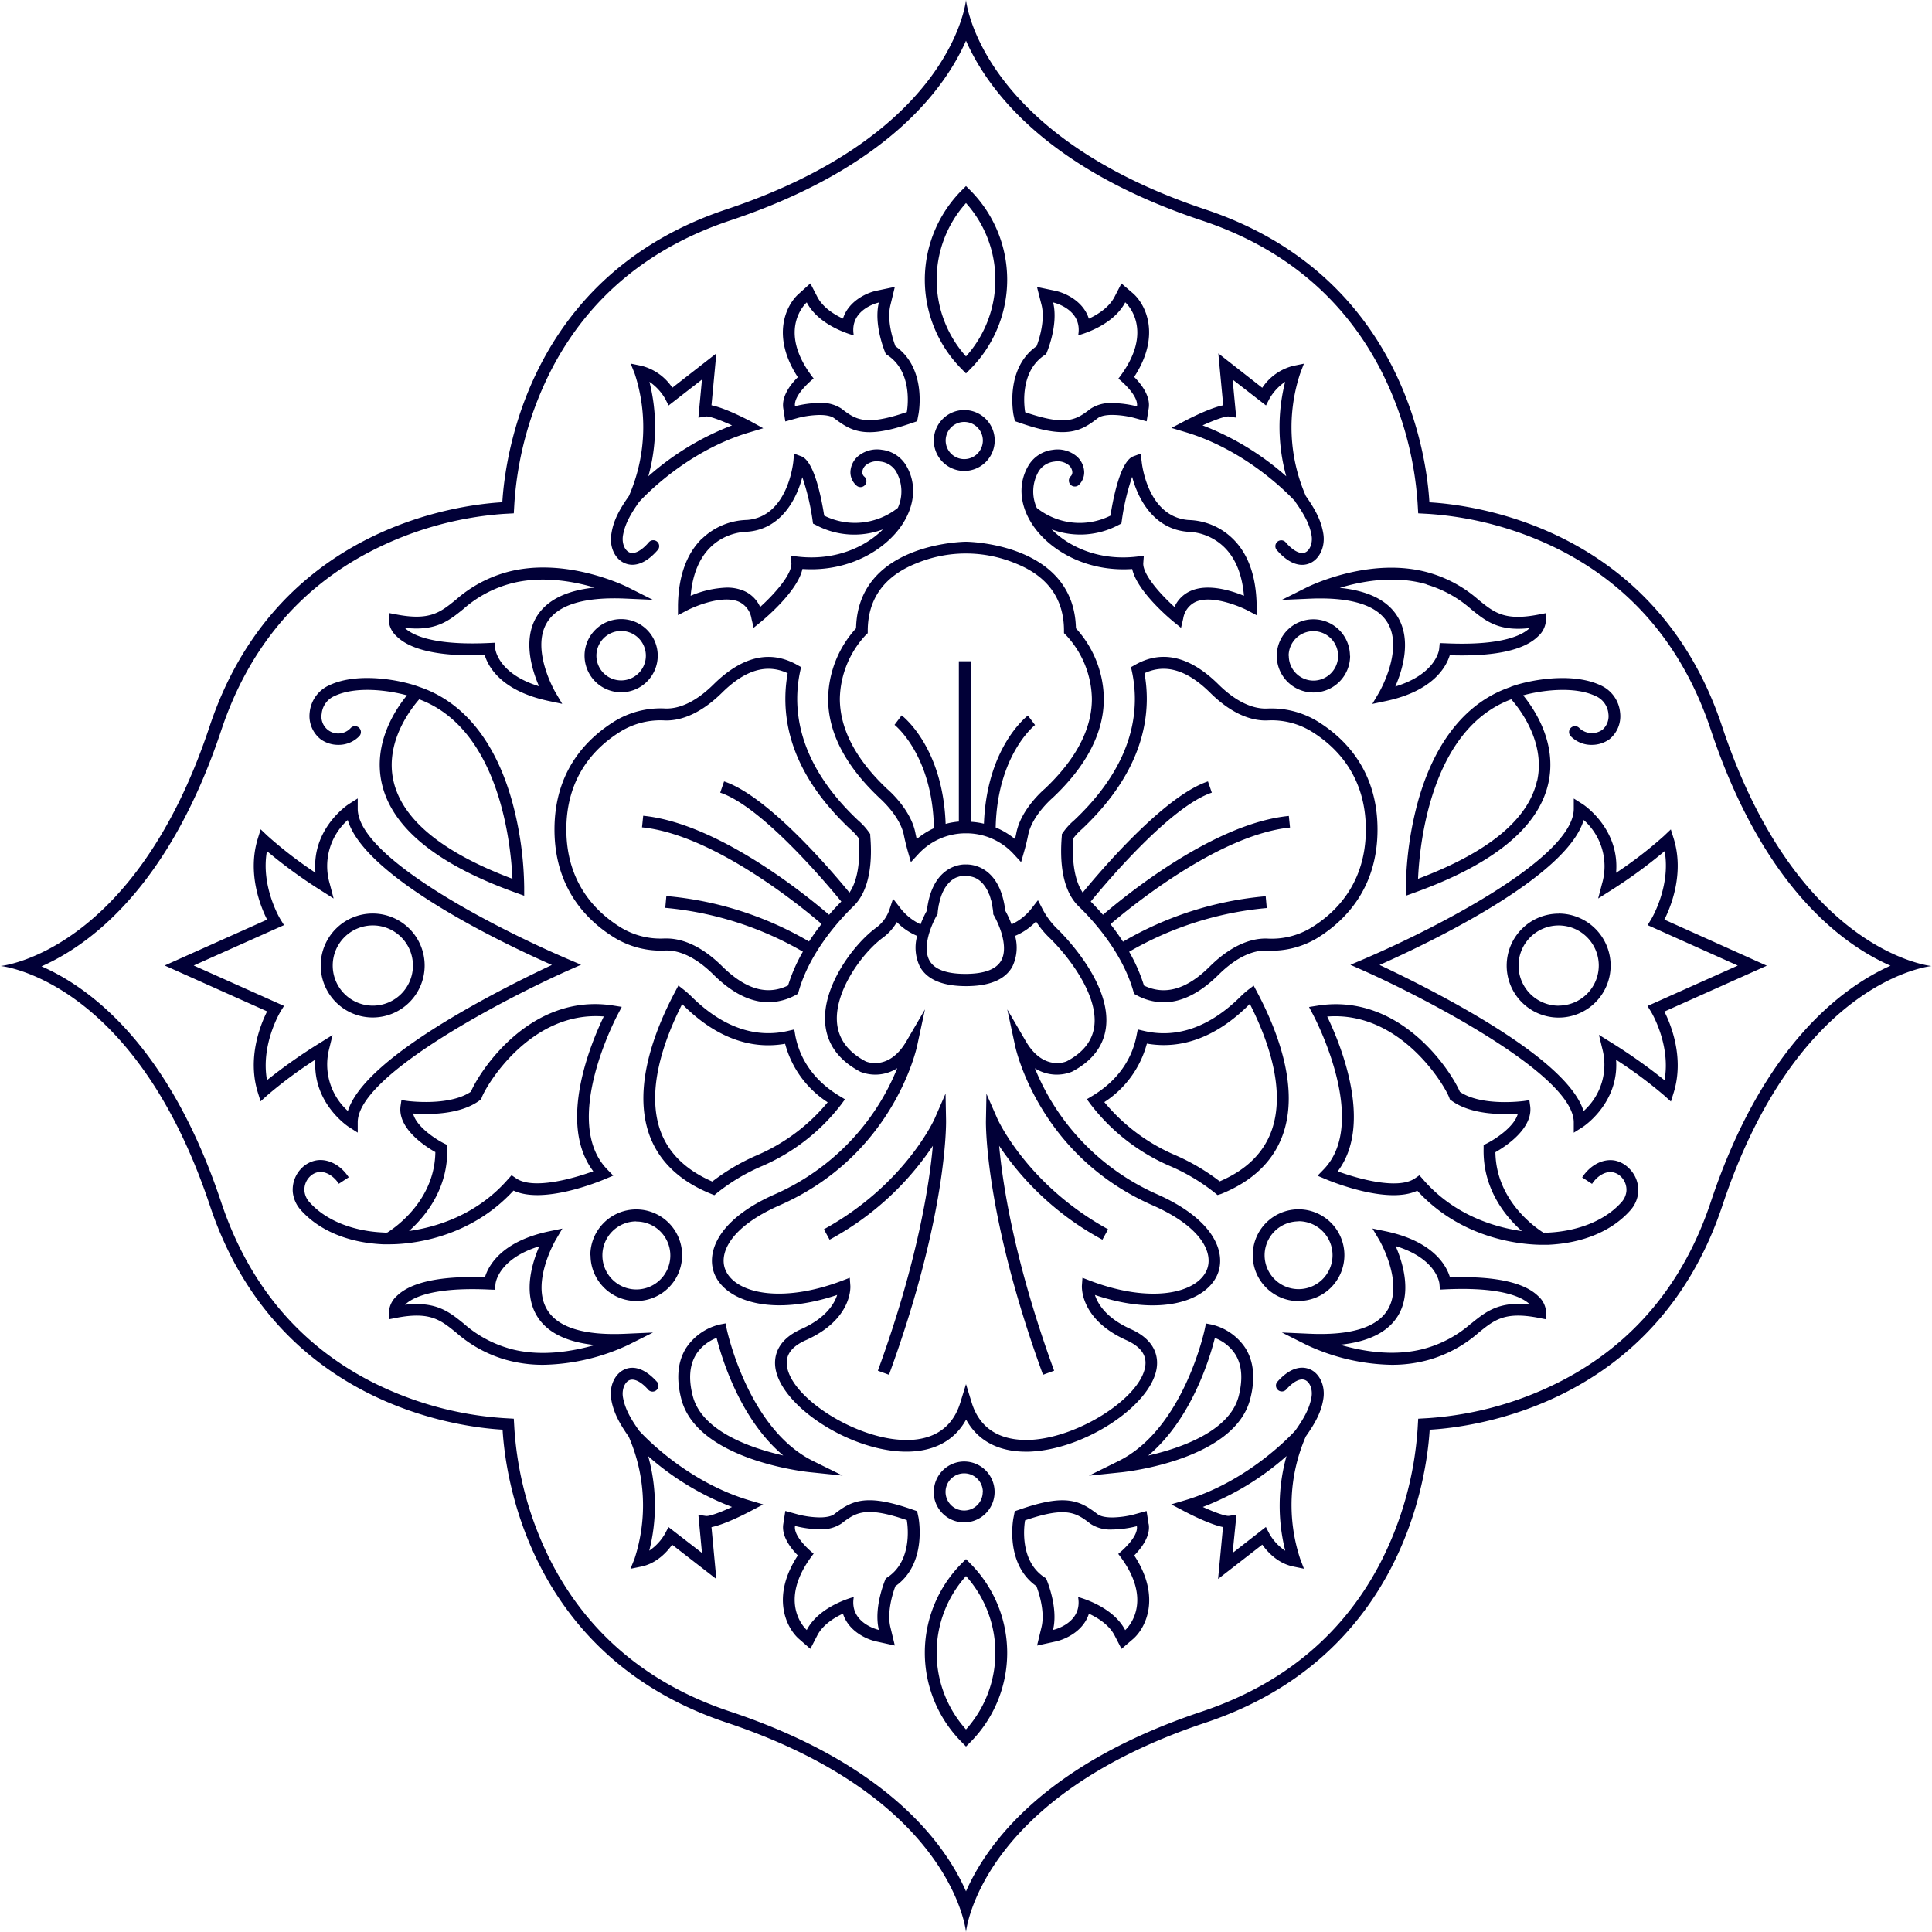
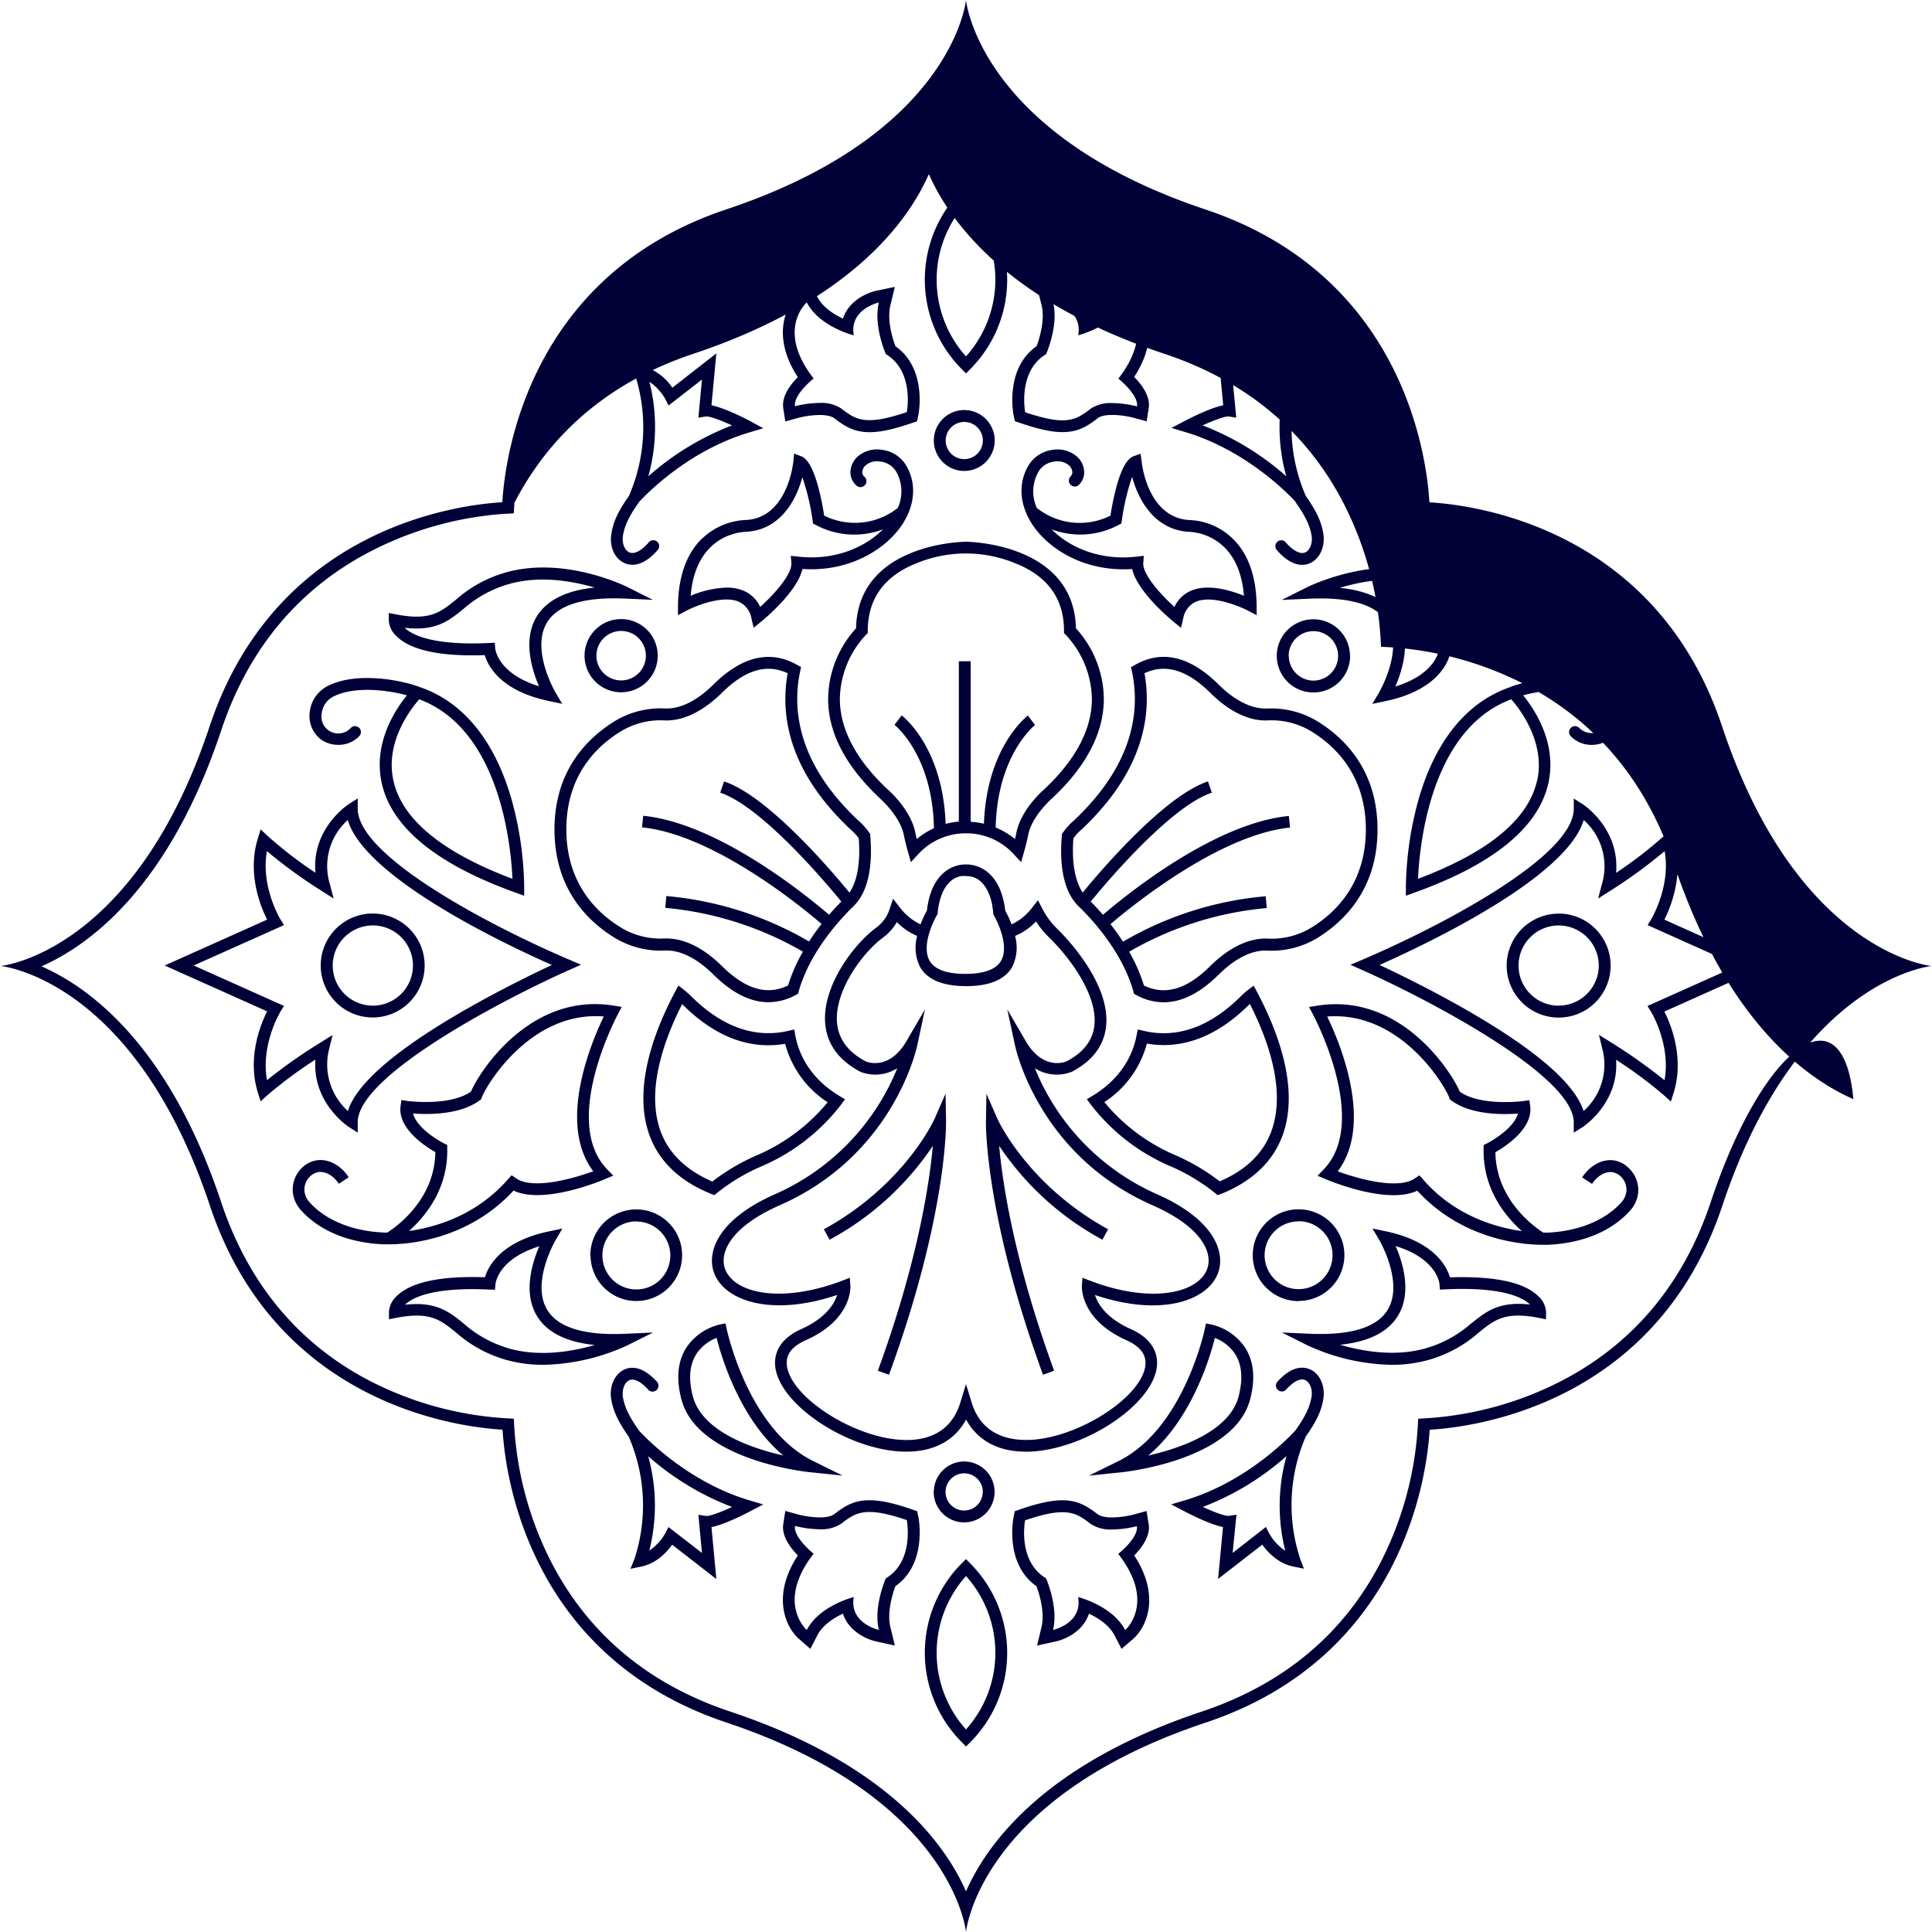
<svg xmlns="http://www.w3.org/2000/svg" id="Livello_1" data-name="Livello 1" width="500" height="500" viewBox="0 0 500 500">
-   <path d="M83,191.33a7.79,7.79,0,0,0,4.56,1.44A7.42,7.42,0,0,0,93,190.5a1.53,1.53,0,1,0-2.25-2.08,4.36,4.36,0,0,1-7.5-3.71,5.55,5.55,0,0,1,3.34-4.59c5.59-2.63,14-1.47,18.73-.17-3,3.66-8.82,12.39-6.52,22.74,2.55,11.49,14.28,21.05,34.86,28.4l2,.73,0-2.16a88.2,88.2,0,0,0-3.15-22.34c-4.34-15.54-12.63-25.75-24-29.55h0c-4.34-1.67-15.74-4-23.28-.43a8.6,8.6,0,0,0-5.09,7.09A7.67,7.67,0,0,0,83,191.33Zm49.61,36.1c-18.2-6.84-28.56-15.38-30.79-25.38s4.52-18.61,6.67-21.07C129.44,188.77,132.25,219,132.62,227.43ZM445.68,188c-17.14-51.47-64.31-57.35-75.75-58-.66-11.44-6.54-58.65-58-75.8C253.26,34.59,250,0,250,0s-3.26,34.59-62,54.18c-51.42,17.15-57.3,64.36-58,75.8-11.44.66-58.61,6.54-75.75,58C34.75,246.73.18,250,.18,250s34.57,3.26,54.14,62c17.14,51.46,64.31,57.35,75.75,58,.66,11.45,6.54,58.66,58,75.81C246.74,465.41,250,500,250,500s3.26-34.59,62-54.18c51.42-17.15,57.3-64.36,58-75.81,11.44-.65,58.61-6.54,75.75-58,19.56-58.75,54.14-62,54.14-62S465.24,246.73,445.68,188ZM442.77,311c-7,21.09-20,36.67-38.52,46.3A88.56,88.56,0,0,1,369.76,367l-2.73.16-.16,2.72a88.76,88.76,0,0,1-9.61,34.53c-9.62,18.55-25.19,31.52-46.26,38.55-40.67,13.57-55.58,34.2-61,46.52-5.42-12.32-20.33-32.95-61-46.52-21.07-7-36.64-20-46.26-38.55a88.77,88.77,0,0,1-9.61-34.52l-.16-2.73-2.73-.16a88.56,88.56,0,0,1-34.49-9.61c-18.54-9.63-31.5-25.21-38.52-46.3-13.56-40.7-34.18-55.62-46.49-61,12.31-5.43,32.93-20.34,46.49-61,7-21.09,20-36.67,38.52-46.31A88.89,88.89,0,0,1,130.24,133l2.73-.15.16-2.73a88.84,88.84,0,0,1,9.61-34.53c9.62-18.54,25.19-31.51,46.26-38.54,40.67-13.57,55.58-34.2,61-46.52,5.42,12.32,20.33,33,61,46.52,21.07,7,36.64,20,46.26,38.54a88.84,88.84,0,0,1,9.61,34.53l.16,2.73,2.73.15a88.89,88.89,0,0,1,34.49,9.61c18.54,9.64,31.5,25.22,38.52,46.31,13.56,40.7,34.18,55.61,46.49,61C477,255.42,456.33,270.34,442.77,311Zm-67.53,19.54c-.87-2.9-4.19-9.28-16.64-11.89l-3.41-.71,1.78,3c.06.11,6.39,11,2.18,18-2.77,4.61-9.58,6.7-20.23,6.23l-7.18-.32,6.42,3.22a54,54,0,0,0,21.95,5.14,35.15,35.15,0,0,0,9.93-1.36,33.33,33.33,0,0,0,12.68-7c4.09-3.31,6.79-5.5,15.59-3.77l1.77.35.06-1.81a6.06,6.06,0,0,0-2.06-4.19C394.4,331.83,386.72,330.2,375.24,330.58Zm5.55,11.91a30.19,30.19,0,0,1-11.61,6.43c-8,2.35-16.54.86-22.36-.86,7.39-.76,12.41-3.28,15-7.54,3.62-6,1.21-13.78-.63-18,10.58,3.24,11.32,9.51,11.34,9.78l.12,1.49,1.48-.07c11.93-.56,17.62,1.2,20.28,2.77a8.29,8.29,0,0,1,1.55,1.16C387.93,336.72,384.59,339.42,380.79,342.49Zm-44.73-5.76a11.86,11.86,0,1,0-11.85-11.85A11.87,11.87,0,0,0,336.06,336.73Zm0-20.64a8.79,8.79,0,1,1-8.78,8.79A8.79,8.79,0,0,1,336.06,316.09ZM169,344.86l-7.18.32c-10.65.48-17.45-1.62-20.22-6.23-4.21-7,2.11-17.87,2.18-18l1.76-3-3.4.71c-12.45,2.6-15.77,9-16.64,11.89-11.47-.39-19.15,1.25-22.84,4.88a6,6,0,0,0-2,4.19l0,1.81,1.77-.35c8.81-1.73,11.5.46,15.59,3.77a33.41,33.41,0,0,0,12.68,7,35.15,35.15,0,0,0,9.93,1.36,54,54,0,0,0,21.95-5.14Zm-37.44,4.06a30.26,30.26,0,0,1-11.61-6.43c-3.29-2.66-6.23-5-12.14-5a26.81,26.81,0,0,0-3,.18,8,8,0,0,1,1.55-1.16c2.66-1.57,8.33-3.34,20.27-2.77l1.46.05.14-1.45c0-.29.77-6.56,11.34-9.8-1.84,4.24-4.24,12-.63,18,2.56,4.26,7.58,6.79,15,7.55C148.07,349.78,139.57,351.27,131.51,348.92Zm21.27-24A11.85,11.85,0,1,0,164.63,313,11.87,11.87,0,0,0,152.78,324.88Zm11.85-8.79a8.79,8.79,0,1,1-8.78,8.79A8.8,8.8,0,0,1,164.63,316.09ZM250,403.49l-1.08,1.08a32.79,32.79,0,0,0,0,46.32L250,452l1.08-1.08a32.79,32.79,0,0,0,0-46.32Zm0,44.09a29.73,29.73,0,0,1,0-39.7A29.73,29.73,0,0,1,250,447.58ZM391,177.77c-11.35,3.8-19.64,14-24,29.55a89,89,0,0,0-3.16,22.34l0,2.16,2-.73c20.59-7.35,32.32-16.91,34.87-28.4,2.3-10.35-3.53-19.08-6.52-22.74,4.74-1.3,13.14-2.45,18.72.17a5.51,5.51,0,0,1,3.34,4.59,4.63,4.63,0,0,1-1.52,4.13,4.7,4.7,0,0,1-6-.42,1.53,1.53,0,1,0-2.25,2.08,7.4,7.4,0,0,0,5.46,2.27,7.79,7.79,0,0,0,4.56-1.44,7.67,7.67,0,0,0,2.78-6.9,8.6,8.6,0,0,0-5.09-7.09c-7.54-3.54-18.94-1.24-23.28.43Zm6.78,24.28c-2.24,10-12.59,18.54-30.79,25.38.36-8.44,3.15-38.66,24.12-46.45C393.3,183.44,400,192.09,397.82,202.05Zm-66.08-46.79,7.18-.32c10.65-.47,17.46,1.63,20.23,6.23,4.2,7-2.12,17.87-2.18,18l-1.77,3,3.4-.72c12.45-2.6,15.77-9,16.64-11.88,11.48.38,19.16-1.25,22.84-4.88a6.08,6.08,0,0,0,2.06-4.2l-.06-1.8-1.77.34c-8.8,1.73-11.5-.45-15.59-3.76a33.19,33.19,0,0,0-12.68-7c-15.23-4.44-31.21,3.44-31.88,3.78Zm37.44-4a30.32,30.32,0,0,1,11.61,6.42c3.8,3.08,7.13,5.78,15.13,4.86-1.81,1.77-7.05,4.63-21.83,3.94l-1.45-.05-.14,1.45c0,.29-.77,6.55-11.35,9.79,1.84-4.24,4.25-12,.63-18-2.55-4.26-7.57-6.78-15-7.54C352.64,150.34,361.14,148.86,369.18,151.21Zm-19.77,18.48a9.47,9.47,0,1,0-9.47,9.47A9.48,9.48,0,0,0,349.41,169.69Zm-15.87,0a6.4,6.4,0,1,1,6.4,6.4A6.41,6.41,0,0,1,333.54,169.69Zm1.76-39.82c2.26,3.2,3.69,5.75,4.18,8.7.31,1.85-.4,3.76-1.61,4.33s-3.08-.31-5-2.49a1.53,1.53,0,1,0-2.3,2c2.58,2.92,4.81,3.72,6.47,3.72a5,5,0,0,0,2.16-.49c2.46-1.16,3.85-4.36,3.31-7.61-.57-3.43-2.1-6.26-4.52-9.71a44.45,44.45,0,0,1-1.5-31.61l1-2.64-2.78.57a13.6,13.6,0,0,0-8,5.67L315.3,91.46l1.27,13.43c-3.31.66-8.35,3.21-10.07,4.11l-3.33,1.75,3.61,1.08C322.93,116.66,334,128.45,335.3,129.87ZM318,107.79l1.94.3L319,98.23l8.64,6.7.84-1.64a13.23,13.23,0,0,1,4.12-4.48,47.63,47.63,0,0,0,.28,24.45,70.91,70.91,0,0,0-21.66-13.17C314.25,108.72,317.14,107.66,318,107.79ZM161.5,145.67a5.07,5.07,0,0,0,2.16.49c1.66,0,3.9-.8,6.47-3.72a1.53,1.53,0,1,0-2.3-2c-1.92,2.18-3.75,3.09-5,2.49s-1.91-2.48-1.61-4.33c.5-2.95,1.92-5.49,4.18-8.69,1.27-1.4,12.35-13.21,28.53-18l3.6-1.08L194.19,109c-1.72-.9-6.75-3.45-10.06-4.11l1.26-13.43L174,100.34a13.6,13.6,0,0,0-8-5.67l-2.78-.57,1.05,2.64a44.51,44.51,0,0,1-1.5,31.61c-2.43,3.45-4,6.28-4.53,9.72C157.65,141.31,159,144.5,161.5,145.67Zm6.57-46.86a13.34,13.34,0,0,1,4.12,4.47l.84,1.66,8.64-6.71-.93,9.86,1.95-.3c.87-.13,3.75.93,6.76,2.3a71,71,0,0,0-21.66,13.17A47.63,47.63,0,0,0,168.07,98.81Zm-42.62,70.74c.87,2.9,4.19,9.28,16.64,11.88l3.41.72-1.77-3c-.07-.11-6.39-11-2.19-18,2.77-4.61,9.58-6.7,20.23-6.24l7.18.32L162.53,152c-.67-.34-16.65-8.22-31.88-3.78a33.27,33.27,0,0,0-12.68,7c-4.09,3.31-6.78,5.49-15.59,3.76l-1.77-.34,0,1.8a6,6,0,0,0,2,4.2C106.3,168.3,114,169.94,125.45,169.55Zm-5.55-11.92a30.32,30.32,0,0,1,11.61-6.42c8-2.35,16.54-.87,22.36.85-7.39.76-12.4,3.29-15,7.54-3.61,6-1.21,13.78.63,18-10.57-3.24-11.31-9.5-11.34-9.77l-.11-1.49-1.49.07c-11.93.56-17.61-1.21-20.27-2.78a8,8,0,0,1-1.56-1.16C112.77,163.4,116.1,160.71,119.9,157.63Zm40.85,21.53a9.47,9.47,0,1,0-9.47-9.47A9.48,9.48,0,0,0,160.75,179.16Zm0-15.87a6.4,6.4,0,1,1-6.4,6.4A6.41,6.41,0,0,1,160.75,163.29ZM250,96.64l1.08-1.09a32.79,32.79,0,0,0,0-46.32L250,48.15l-1.08,1.08a32.79,32.79,0,0,0,0,46.32Zm0-44.09a29.72,29.72,0,0,1,0,39.69A29.72,29.72,0,0,1,250,52.55Zm31.28,231.92,1,1.36a51.55,51.55,0,0,0,20.34,15.87,50.37,50.37,0,0,1,11.77,7l.7.58L316,309c8.1-3.27,13.46-8.39,15.94-15.19,4.4-12.09-1.18-26.85-6.63-37.11l-.86-1.62L323,256.18a22.88,22.88,0,0,0-2,1.78c-7.88,7.8-16.39,10.86-25,8.82l-1.55-.36-.31,1.57c-1.24,6.45-5.18,11.85-11.38,15.59Zm15.53-14.39c9.16,1.6,18.11-1.82,26.31-9.94l.34-.33c4.86,9.58,9.36,22.52,5.58,32.92-2.09,5.73-6.59,10.11-13.38,13a54.39,54.39,0,0,0-11.76-6.89,48.5,48.5,0,0,1-18.1-13.62A26,26,0,0,0,296.81,270.08Zm-91.25-3.66-1.55.36c-8.58,2-17.09-1-25-8.82a22.88,22.88,0,0,0-2-1.78l-1.44-1.13-.86,1.62c-5.45,10.26-11,25-6.63,37.11,2.48,6.8,7.84,11.92,15.94,15.19l.85.34.7-.58a50.16,50.16,0,0,1,11.77-7,51.55,51.55,0,0,0,20.34-15.87l1-1.36-1.47-.89c-6.2-3.74-10.14-9.14-11.38-15.59Zm8.64,18.85a48.5,48.5,0,0,1-18.1,13.62,54.39,54.39,0,0,0-11.76,6.89c-6.79-2.94-11.29-7.32-13.38-13-3.78-10.4.72-23.34,5.58-32.92l.34.33c8.2,8.12,17.15,11.54,26.31,9.94A26,26,0,0,0,214.2,285.27Zm52.88,90.38c13.91-.81,30.47-11.76,32.22-21.29.47-2.56.23-7.29-6.61-10.37-6.4-2.86-8.58-6.54-9.32-8.85,16.86,5.68,28.85,1.64,31.74-5.39,2.21-5.39-.57-14-15.68-20.69a60.53,60.53,0,0,1-31.6-32.59,10.59,10.59,0,0,0,9.58.89c5.15-2.71,8.1-6.49,8.78-11.24,1.65-11.64-11.16-24.38-12.63-25.79a20,20,0,0,1-3.84-5.23l-1.1-2.12-1.47,1.88a14.2,14.2,0,0,1-5.36,4.37s0,0,0,0a26.11,26.11,0,0,0-1.63-3.55,21.71,21.71,0,0,0-.87-4.15c-2.43-7.65-8.23-7.85-9.27-7.8a6.06,6.06,0,0,0-.72,0c-2.27.17-8.23,1.66-9.42,11.94a26.41,26.41,0,0,0-1.64,3.55s0,0,0,0a14.2,14.2,0,0,1-5.36-4.37l-1.76-2.26-.9,2.72a9.76,9.76,0,0,1-3.6,4.88c-5.71,4.23-13.8,15-13.07,24.55.42,5.42,3.47,9.66,9.14,12.65a10.57,10.57,0,0,0,9.52-.94,60.37,60.37,0,0,1-31.61,32.6c-15.11,6.65-17.89,15.3-15.68,20.69,2.89,7,14.88,11.07,31.74,5.39-.74,2.31-2.93,6-9.32,8.85-6.84,3.08-7.08,7.81-6.61,10.37,1.75,9.53,18.31,20.48,32.22,21.29,8,.46,13.91-2.44,17.08-8.26,2.95,5.42,8.29,8.31,15.44,8.31C266,375.7,266.53,375.69,267.08,375.65ZM250,226.75h.14a5.16,5.16,0,0,1,3.19,1l0,0c.18.14.37.28.55.45a1.66,1.66,0,0,0,.13.14c.15.15.31.3.46.48s.13.18.2.26.25.32.37.51a4.41,4.41,0,0,1,.25.43c.1.16.19.31.29.49s.19.43.28.65.14.29.21.46.2.6.3.92c0,.13.08.25.12.39.12.42.22.88.31,1.36l0,.16c.1.54.19,1.13.25,1.75l0,.34h0l0,.07.13.22.05.08,0,0a25,25,0,0,1,1.93,4.49c.73,2.43,1.07,5.2-.06,7.2-1.3,2.28-4.41,3.44-9.27,3.44s-8-1.16-9.27-3.44c-1.13-2-.79-4.76-.06-7.19a24.8,24.8,0,0,1,1.91-4.47l.09-.14.17-.29,0-.34c.06-.59.14-1.15.23-1.67,0-.17.07-.31.1-.47.07-.35.15-.69.23-1s.09-.32.14-.48.17-.55.26-.8.12-.29.17-.43.19-.46.3-.67a3,3,0,0,1,.19-.36c.1-.2.21-.39.32-.57l.2-.3q.18-.26.36-.48l.2-.24a4.83,4.83,0,0,1,.38-.4,1.62,1.62,0,0,1,.19-.18l.4-.34.17-.12a3.59,3.59,0,0,1,.44-.28l.12-.08a4.26,4.26,0,0,1,.49-.23l.06,0a4.79,4.79,0,0,1,1.37-.37h.06l.25,0H250ZM251.47,363,250,358.21,248.53,363c-2.63,8.55-9.83,10-15.43,9.62-12.25-.72-27.91-10.73-29.39-18.79-.55-3,1-5.29,4.86-7,12-5.36,11.52-13.72,11.5-14.07l-.15-2.07-1.93.74c-15.74,6-27.75,3.3-30.26-2.81-1.69-4.11,1-10.95,14.08-16.71,29.25-12.86,35.33-40.21,35.57-41.37l2-9.31-4.79,8.22c-4.55,7.81-10.37,5.31-10.54,5.24-4.6-2.43-7.11-5.84-7.44-10.13-.62-8.07,6.48-17.88,11.84-21.86a13.14,13.14,0,0,0,3.65-4.06,15.8,15.8,0,0,0,5.26,3.57,11.32,11.32,0,0,0,.73,8c1.88,3.32,5.89,5,11.94,5s10.06-1.68,11.94-5a11.32,11.32,0,0,0,.73-8,16.05,16.05,0,0,0,5.43-3.74,22.34,22.34,0,0,0,3.33,4.1c4.91,4.73,12.89,14.93,11.72,23.16-.53,3.72-2.94,6.73-7.1,8.92-.24.11-6.06,2.61-10.61-5.2l-4.79-8.22,2,9.31c.24,1.16,6.32,28.51,35.57,41.37,13.1,5.76,15.77,12.6,14.08,16.71-2.51,6.11-14.52,8.83-30.26,2.81l-1.93-.74-.15,2.07c0,.35-.45,8.71,11.5,14.07,3.82,1.72,5.41,4,4.86,7-1.48,8.06-17.14,18.07-29.39,18.79C261.31,372.93,254.1,371.52,251.47,363Zm-29.92-200.4a27.54,27.54,0,0,0-7.23,18.27c0,8.71,4.46,17.3,13.26,25.61,0,.05,5.32,4.54,6.34,9.65.28,1.38.65,2.89,1.07,4.36l.75,2.63,1.85-2a16.65,16.65,0,0,1,12.14-5.46h.54a16.65,16.65,0,0,1,12.14,5.46l1.85,2,.75-2.63c.43-1.48.8-3,1.07-4.36,1-5.11,6.29-9.6,6.41-9.71,8.73-8.25,13.17-16.84,13.18-25.55a27.49,27.49,0,0,0-7.22-18.27c-.51-22.14-28.17-22.4-28.45-22.4S222.06,140.43,221.55,162.57ZM237,145.85a33.53,33.53,0,0,1,25.94,0c8.24,3.31,12.42,9.15,12.42,17.35v.66l.47.45a24.78,24.78,0,0,1,6.75,16.56c0,7.82-4.15,15.66-12.16,23.24-.25.21-6.14,5.21-7.38,11.39-.1.53-.23,1.08-.36,1.65a20,20,0,0,0-5-3c.41-18.77,10.09-26.44,10.19-26.52l-1.85-2.45c-.45.35-10.64,8.31-11.38,28a18.68,18.68,0,0,0-3.42-.5V171.14h-3.07v41.49a18.15,18.15,0,0,0-3.42.6c-.7-19.75-10.93-27.74-11.38-28.09l-1.85,2.45c.1.08,9.86,7.81,10.2,26.75a20.21,20.21,0,0,0-4.45,2.81c-.13-.57-.26-1.12-.36-1.65-1.24-6.18-7.13-11.18-7.31-11.33-8.08-7.64-12.2-15.48-12.23-23.3a24.85,24.85,0,0,1,6.74-16.56l.48-.45v-.66C224.61,155,228.79,149.16,237,145.85ZM356.5,214.67c0-15.31-8.53-23.72-15.68-28.08a23,23,0,0,0-12.88-3.22c-2.73.11-7.16-.86-12.63-6.27-7.37-7.28-14.64-9-21.61-5l-1,.56.24,1.1a33.82,33.82,0,0,1,.76,7.13c0,11-5.31,21.57-15.67,31.36l-.48.42a16.85,16.85,0,0,0-2.52,2.89l-.23.34,0,.4c-.51,5.92-.17,13.9,4.37,18.28,3.28,3.16,11.21,11.62,14.15,22l.17.62.57.31a14.79,14.79,0,0,0,7.09,1.88c4.65,0,9.4-2.37,14.18-7.1,5.47-5.41,9.87-6.41,12.63-6.27a23,23,0,0,0,12.88-3.21C348,238.4,356.5,230,356.5,214.67Zm-28.42,28.24c-3.37-.16-8.67,1-14.93,7.15-6,6-11.64,7.62-17.09,5a42.88,42.88,0,0,0-3.84-8.75A86.37,86.37,0,0,1,327.84,235l-.28-3.05a88.33,88.33,0,0,0-36.93,11.76c-1.06-1.65-2.16-3.16-3.24-4.54,5.27-4.5,28.05-23.12,46.47-25l-.31-3C314.06,213.06,291,232,285.44,236.75c-1.17-1.37-2.26-2.52-3.16-3.43,3.94-4.82,20.61-24.61,31.34-28.18l-1-2.91C301.27,206,284.76,225.44,280.2,231c-2-3-2.88-7.86-2.4-14.07a14.54,14.54,0,0,1,1.8-2l.52-.46c11-10.42,16.64-21.73,16.67-33.61a37.07,37.07,0,0,0-.6-6.63c5.4-2.54,11-.88,17,5.05,6.26,6.2,11.59,7.33,14.93,7.16a19.77,19.77,0,0,1,11.14,2.77c6.49,3.95,14.22,11.57,14.22,25.46s-7.73,21.52-14.22,25.47A19.77,19.77,0,0,1,328.08,242.91Zm-168.9-.15A23,23,0,0,0,172.06,246c2.76-.14,7.16.86,12.63,6.27,4.79,4.73,9.53,7.1,14.18,7.1a14.79,14.79,0,0,0,7.09-1.88l.57-.31.17-.62c2.94-10.37,10.88-18.83,14.15-22,4.54-4.38,4.88-12.36,4.37-18.28l0-.4-.23-.34a16.79,16.79,0,0,0-2.51-2.88l-.45-.4c-10.4-9.82-15.68-20.38-15.71-31.39a33.82,33.82,0,0,1,.76-7.13l.24-1.1-1-.56c-7-3.94-14.24-2.25-21.61,5-5.47,5.42-9.87,6.4-12.63,6.27a22.92,22.92,0,0,0-12.88,3.22C152,191,143.5,199.36,143.5,214.67S152,238.4,159.18,242.76Zm1.6-53.55a19.79,19.79,0,0,1,11.14-2.77c3.37.16,8.67-1,14.93-7.16,6-5.93,11.56-7.59,17-5.05a37.07,37.07,0,0,0-.6,6.63c0,11.88,5.64,23.19,16.7,33.64l.5.44a13.84,13.84,0,0,1,1.79,2c.48,6.21-.37,11.1-2.4,14.07-4.56-5.57-21.07-25-32.45-28.78l-1,2.91c10.73,3.57,27.4,23.36,31.34,28.18-.9.91-2,2.06-3.16,3.43-5.58-4.79-28.62-23.69-48.11-25.63l-.31,3c18.42,1.84,41.2,20.46,46.47,25-1.08,1.38-2.18,2.89-3.24,4.54a88.33,88.33,0,0,0-36.93-11.76l-.28,3.05a86.67,86.67,0,0,1,35.62,11.34,43.12,43.12,0,0,0-3.84,8.75c-5.44,2.64-11,1-17.09-5-5.91-5.84-11-7.16-14.34-7.16h-.59a19.77,19.77,0,0,1-11.14-2.77c-6.49-3.95-14.22-11.58-14.22-25.47S154.29,193.16,160.78,189.21Zm84.06,100.85c0,1,.26,24.62-14.77,65.73l-2.88-1.05c10.36-28.35,13.36-48.55,14.23-58.21a74.88,74.88,0,0,1-26.72,24.3l-1.48-2.69c21-11.54,28.61-28.5,28.68-28.67l2.81-6.45Zm25.09,65.73c-15-41.11-14.79-64.74-14.77-65.73l.13-7,2.81,6.41c.07.17,7.71,17.16,28.68,28.67l-1.48,2.69a74.88,74.88,0,0,1-26.72-24.3c.87,9.66,3.87,29.86,14.23,58.21ZM433.14,217l-.73-2.35-1.79,1.7a106.15,106.15,0,0,1-12.38,9.54c1-11.5-8.53-17.7-8.64-17.77l-2.31-1.46,0,2.74c-.17,12.37-34.38,30.28-54.56,38.91l-3.24,1.38,3.22,1.43c15.12,6.71,54.41,26.84,54.58,39.27l0,2.75,2.32-1.47c.1-.07,9.44-6.15,8.63-17.41a115.11,115.11,0,0,1,12.41,9.21l1.78,1.6.71-2.28c2.8-9-.69-17.62-2.4-21l26.51-11.87L430.74,238C432.45,234.6,435.94,226,433.14,217Zm16.6,32.89-23.37,10.46.92,1.49c.06.09,5.16,8.51,3.49,17.72A141.33,141.33,0,0,0,417,269.81l-3.2-2,.89,3.66a16.06,16.06,0,0,1-4.86,16.07c-2.14-6.8-11.57-15.16-28.11-24.89-9.85-5.8-19.79-10.62-24.69-12.92,13-5.78,48.45-22.72,52.83-37.51a16,16,0,0,1,4.74,16.49l-1,3.82,3.34-2.12a128.11,128.11,0,0,0,13.87-10.14c1.63,9.17-3.44,17.57-3.5,17.66l-.91,1.49Zm-46.35-13.44a13.45,13.45,0,1,0,13.44,13.44A13.46,13.46,0,0,0,403.39,236.43Zm0,23.82a10.38,10.38,0,1,1,10.37-10.38A10.39,10.39,0,0,1,403.39,260.25ZM90.27,291.65l2.31,1.47,0-2.75c.17-12.43,39.46-32.56,54.58-39.27l3.22-1.43-3.23-1.38c-20.19-8.64-54.4-26.55-54.57-38.91l0-2.74-2.31,1.46c-.11.07-9.68,6.27-8.63,17.77a108.06,108.06,0,0,1-12.39-9.54l-1.79-1.7L66.73,217c-2.8,9,.69,17.62,2.4,21L42.62,249.87l26.51,11.87c-1.71,3.41-5.2,12-2.4,21l.71,2.28,1.78-1.6a115.45,115.45,0,0,1,12.41-9.21C80.82,285.5,90.16,291.58,90.27,291.65ZM69.1,279.54c-1.67-9.19,3.43-17.63,3.48-17.72l.92-1.49L50.13,249.87,73.5,239.42l-.92-1.49c-.06-.09-5.14-8.47-3.5-17.66A128.11,128.11,0,0,0,83,230.41l3.34,2.12-1-3.82A16,16,0,0,1,90,212.22C94.38,227,129.81,244,142.83,249.73c-4.9,2.3-14.83,7.12-24.69,12.92-16.52,9.72-25.95,18.07-28.11,24.87a16.2,16.2,0,0,1-4.86-16l.9-3.66-3.2,2A137.11,137.11,0,0,0,69.1,279.54Zm27.38-16.22A13.45,13.45,0,1,0,83,249.87,13.46,13.46,0,0,0,96.48,263.32Zm0-23.82a10.38,10.38,0,1,1-10.37,10.37A10.38,10.38,0,0,1,96.48,239.5ZM418,300.36c-3.08-.6-6.43,1.11-8.54,4.35l2.56,1.68c1.41-2.16,3.59-3.36,5.4-3a4.11,4.11,0,0,1,2,1.05,4.74,4.74,0,0,1,1.49,3.88,5,5,0,0,1-1.34,2.88c-4.13,4.62-11.09,7.46-19.14,7.81a6.92,6.92,0,0,0-1,0c-2.32-1.47-12.25-8.47-12.42-20.82,2.54-1.44,9.79-6.12,9-11.94l-.21-1.52-1.52.22c-.11,0-10.81,1.46-16.46-2.39-2.19-5.16-15.29-25.73-36.89-22.29l-2.15.34,1,1.9c.15.28,14.83,27.74,2.76,40.16l-1.56,1.61,2.06.87c1.71.72,16.14,6.6,23.75,3,11.84,12.93,27.65,14,32.41,14,.79,0,1.27,0,1.38,0,9-.39,16.52-3.52,21.26-8.82a8.1,8.1,0,0,0,2.12-4.64,7.88,7.88,0,0,0-2.49-6.44A7.17,7.17,0,0,0,418,300.36Zm-49.76,4.81-.9-1-1.14.78c-4.3,3-14.56.19-20-1.81,9.39-12.41.47-33.46-2.72-40.06,19-1.48,30.47,17.9,31.59,21l.16.44.36.27c5.13,3.83,13.54,3.69,17.24,3.4-.87,3.41-5.9,6.65-8.05,7.74l-.82.41,0,.92c-.25,10.37,5.58,17.5,9.9,21.35C387,317.63,376.37,314.61,368.23,305.17ZM132.9,308.12c7.6,3.62,22-2.25,23.74-3l2.07-.87-1.56-1.61c-12.07-12.42,2.61-39.88,2.76-40.16l1-1.9-2.15-.34c-21.6-3.42-34.7,17.13-36.89,22.29-5.66,3.85-16.35,2.4-16.46,2.39l-1.52-.22-.22,1.52c-.82,5.82,6.43,10.5,9,11.94-.17,12.34-10.1,19.34-12.42,20.81a4.7,4.7,0,0,1-1,0c-8-.34-15-3.18-19.11-7.8a4.94,4.94,0,0,1-1.34-2.88,4.71,4.71,0,0,1,1.49-3.88,4.07,4.07,0,0,1,2-1.05c1.82-.36,4,.86,5.4,3l2.56-1.68c-2.11-3.24-5.47-4.94-8.54-4.35a7.2,7.2,0,0,0-3.45,1.79,7.9,7.9,0,0,0-2.48,6.44,8.15,8.15,0,0,0,2.11,4.64c4.75,5.3,12.3,8.43,21.23,8.82.12,0,.61,0,1.4,0C105.26,322.08,121.06,321,132.9,308.12Zm-27.05,10.46c4.31-3.84,10.14-11,9.89-21.34l0-.92-.83-.41c-2.14-1.08-7.18-4.32-8-7.74,3.69.29,12.11.43,17.23-3.4l.37-.27.16-.44c1.12-3.12,12.64-22.51,31.59-21-3.19,6.6-12.12,27.66-2.72,40.06-5.46,2-15.72,4.81-20,1.81l-1.14-.78-.9,1C123.28,314.6,112.62,317.63,105.85,318.58Zm217.7,43.5c1.37-5.28.94-9.73-1.26-13.23a14.46,14.46,0,0,0-8.7-6.05l-1.49-.29-.31,1.49c-.05.26-5.48,25.8-22.32,34.12l-7.66,3.78,8.49-.88C291.49,380.89,319.49,377.82,323.55,362.08Zm-9.14-15.82a10.9,10.9,0,0,1,5.28,4.23c1.74,2.75,2,6.4.89,10.82-2.36,9.16-15.14,13.5-23.42,15.39C308.36,367.31,313.11,351.43,314.41,346.26ZM209.57,381l8.5.88-7.66-3.78c-16.84-8.32-22.27-33.86-22.33-34.12l-.31-1.49-1.49.29a14.46,14.46,0,0,0-8.7,6.05c-2.2,3.5-2.62,7.95-1.26,13.23C180.38,377.82,208.38,380.89,209.57,381Zm-29.41-30.5a11,11,0,0,1,5.3-4.25c1.31,5.18,6.06,21.05,17.25,30.43-8.27-1.88-21.06-6.22-23.42-15.39C178.15,356.9,178.44,353.27,180.16,350.52Zm57.19,40.59-1.68-.58c-4.51-1.54-7.89-2.25-10.62-2.25h0c-4.16,0-6.52,1.57-9.17,3.62-.4.3-1.42.82-3.77.82a24.17,24.17,0,0,1-5.55-.75l-3.32-.92-.53,3.41c-.47,3.06,1.8,6.1,3.77,8.1-7,10.69-3,18.72.29,21.61l2.95,2.57,1.79-3.47c1.41-2.73,4.31-4.55,6.65-5.64,1.38,4.4,5.85,6.59,8.63,7.2l4.79,1.05-1.15-4.77c-.88-3.62.43-8.3,1.3-10.59,8.17-5.72,6.06-17.17,6-17.67Zm-8.09,17.36s-3.27,7.32-1.81,13.37c0,0-7.71-1.69-6.49-8.51,0,0-8.9,2.21-12.17,8.53,0,0-8.1-7.06,1.78-19.75,0,0-5.29-4.17-4.82-7.18a27,27,0,0,0,6.36.86,9.3,9.3,0,0,0,5.64-1.47c2.22-1.71,4-3,7.3-3,2.28,0,5.27.61,9.63,2.1C234.68,393.44,236.73,404,229.26,408.47Zm68-14-.53-3.41-3.32.92a24.06,24.06,0,0,1-5.55.75c-2.35,0-3.37-.52-3.77-.82-2.65-2-5-3.62-9.17-3.62-2.73,0-6.11.71-10.62,2.25l-1.68.58-.34,1.74c-.1.5-2.21,11.94,5.95,17.67.7,1.87,2.25,6.69,1.31,10.59l-1.15,4.77,4.79-1.05c2.78-.61,7.25-2.8,8.63-7.2,2.34,1.09,5.24,2.91,6.65,5.64l1.79,3.47,3-2.57c3.32-2.89,7.28-10.92.29-21.61C295.49,400.56,297.76,397.52,297.29,394.46Zm-6.08,27.4c-3.27-6.32-12.17-8.53-12.17-8.53,1.22,6.82-6.49,8.51-6.49,8.51,1.47-6-1.81-13.37-1.81-13.37-7.47-4.44-5.42-15-5.42-15,4.36-1.49,7.35-2.1,9.63-2.1,3.29,0,5.08,1.27,7.3,3a9.3,9.3,0,0,0,5.64,1.47,27,27,0,0,0,6.36-.86c.47,3-4.82,7.18-4.82,7.18C299.31,414.8,291.21,421.86,291.21,421.86Zm-49.54-35.73a7.88,7.88,0,1,0,7.88-7.89A7.89,7.89,0,0,0,241.67,386.13Zm12.69,0a4.81,4.81,0,1,1-4.81-4.82A4.82,4.82,0,0,1,254.36,386.13ZM202.71,105.66l.53,3.41,3.32-.92a24.06,24.06,0,0,1,5.55-.75c2.35,0,3.37.52,3.77.83,2.65,2,5,3.62,9.17,3.62,2.73,0,6.11-.72,10.62-2.26l1.68-.57.34-1.75c.1-.5,2.21-11.94-5.95-17.66-.7-1.87-2.25-6.7-1.31-10.6l1.15-4.76-4.79,1c-2.78.61-7.25,2.81-8.63,7.21-2.34-1.09-5.24-2.92-6.65-5.65l-1.79-3.47L206.77,76c-3.32,2.89-7.28,10.92-.29,21.62C204.51,99.56,202.24,102.6,202.71,105.66Zm6.08-27.4c3.27,6.33,12.17,8.53,12.17,8.53-1.22-6.82,6.49-8.5,6.49-8.5-1.46,6,1.81,13.36,1.81,13.36,7.47,4.45,5.42,15,5.42,15-4.36,1.48-7.35,2.09-9.63,2.09-3.29,0-5.08-1.27-7.3-3a9.36,9.36,0,0,0-5.64-1.46,27.24,27.24,0,0,0-6.36.85c-.47-3,4.82-7.18,4.82-7.18C200.69,85.32,208.79,78.26,208.79,78.26ZM262.65,109l1.68.57c4.51,1.54,7.89,2.26,10.62,2.26,4.16,0,6.52-1.57,9.17-3.62.4-.31,1.42-.83,3.77-.83a24.06,24.06,0,0,1,5.55.75l3.31.91.54-3.4c.47-3.06-1.8-6.1-3.77-8.09,7-10.7,3-18.73-.29-21.62l-3-2.57-1.79,3.47c-1.41,2.73-4.31,4.55-6.65,5.65-1.38-4.4-5.85-6.6-8.63-7.21l-4.79-1L269.57,79c.88,3.62-.43,8.31-1.3,10.59-8.17,5.72-6.06,17.17-6,17.67Zm8.09-17.37s3.28-7.31,1.81-13.36c0,0,7.71,1.68,6.49,8.5,0,0,8.9-2.2,12.17-8.53,0,0,8.1,7.06-1.78,19.75,0,0,5.29,4.18,4.82,7.18a27.24,27.24,0,0,0-6.36-.85,9.36,9.36,0,0,0-5.64,1.46c-2.22,1.71-4,3-7.3,3-2.28,0-5.27-.61-9.63-2.09C265.32,106.69,263.27,96.1,270.74,91.65ZM257.43,114a7.88,7.88,0,1,0-7.88,7.88A7.89,7.89,0,0,0,257.43,114Zm-12.69,0a4.81,4.81,0,1,1,4.81,4.82A4.81,4.81,0,0,1,244.74,114Zm-63,25.31c-4,3.87-6.15,9.69-6.28,17.3l0,2.59,2.29-1.2c2.38-1.25,9.46-4.1,13.56-2.23a5.8,5.8,0,0,1,3.17,4.31l.56,2.39,1.9-1.55c1.05-.86,9.47-7.9,10.73-13.67,12.24.84,21.8-5.18,26-11.77,3.26-5.14,3.52-10.69.71-15.23a8.48,8.48,0,0,0-6.16-3.84,7.7,7.7,0,0,0-6.23,1.72,5.67,5.67,0,0,0-1.9,4.07,4.56,4.56,0,0,0,1.47,3.37,1.54,1.54,0,1,0,2.09-2.25,1.49,1.49,0,0,1-.49-1.11,2.62,2.62,0,0,1,.92-1.83,4.58,4.58,0,0,1,3.73-.93,5.5,5.5,0,0,1,4,2.41,10.34,10.34,0,0,1,.55,9.58,17.86,17.86,0,0,1-19.06,2c-.75-4.77-2.62-14.14-5.93-15.35l-1.86-.69-.19,2c-.06.59-1.52,14.37-12,15.16A17.36,17.36,0,0,0,181.79,139.31Zm25.87-15.9a59.41,59.41,0,0,1,2.69,11.3l.11.8.72.35A21.08,21.08,0,0,0,228.51,137c-4.64,4.65-12.48,8.14-22,7.05l-1.85-.21.15,1.85c.22,2.88-4.32,8-8.08,11.39a8.21,8.21,0,0,0-4.11-4.12,11,11,0,0,0-4.57-.89,26,26,0,0,0-9.31,2.12c1.42-16.59,14-16.55,14.63-16.58C202,137,206.12,129.38,207.66,123.41Zm87.56-6-1.86.69c-3.31,1.21-5.18,10.58-5.93,15.35a17.83,17.83,0,0,1-19.06-2,10.32,10.32,0,0,1,.55-9.57,5.48,5.48,0,0,1,4-2.42,4.62,4.62,0,0,1,3.73.93,2.56,2.56,0,0,1,.92,1.83,1.45,1.45,0,0,1-.49,1.11,1.54,1.54,0,0,0,2.09,2.25,4.56,4.56,0,0,0,1.47-3.37,5.63,5.63,0,0,0-1.9-4.07,7.7,7.7,0,0,0-6.23-1.72,8.5,8.5,0,0,0-6.16,3.84c-2.81,4.54-2.55,10.09.71,15.23,4.19,6.59,13.75,12.6,26,11.77,1.27,5.77,9.68,12.81,10.73,13.67l1.91,1.55.56-2.39a5.78,5.78,0,0,1,3.17-4.31c4.1-1.87,11.17,1,13.55,2.23l2.29,1.21,0-2.6c-.13-7.61-2.24-13.43-6.28-17.3a16.94,16.94,0,0,0-11.31-4.74c-10.66-.8-12.12-14.58-12.17-15.17Zm12.29,20.21a14.12,14.12,0,0,1,9.27,3.89c3,2.87,4.74,7.13,5.21,12.68-3.32-1.36-9.41-3.26-13.88-1.23a8.21,8.21,0,0,0-4.11,4.12c-3.76-3.4-8.29-8.51-8.07-11.39l.14-1.85-1.85.21c-9.55,1.11-17.4-2.4-22-7.05a21.08,21.08,0,0,0,17.33-1.15l.71-.36.12-.79A59.62,59.62,0,0,1,293,123.4C294.58,129.37,298.75,137,307.51,137.63Zm31.68,216.82c-1.52-.72-4.66-1.26-8.63,3.24a1.53,1.53,0,0,0,2.3,2c1.93-2.19,3.75-3.09,5-2.5s1.92,2.48,1.61,4.34c-.49,2.94-1.92,5.49-4.18,8.69-1.29,1.41-12.36,13.21-28.52,18.05l-3.61,1.07,3.33,1.75c1.72.91,6.76,3.45,10.07,4.12l-1.27,13.43,11.44-8.88c1.32,1.86,4,4.84,8,5.66l2.78.57-1-2.64a44.45,44.45,0,0,1,1.49-31.6c2.43-3.45,4-6.29,4.53-9.72C343,358.82,341.65,355.62,339.19,354.45Zm-6.57,46.86a13,13,0,0,1-4.11-4.47l-.85-1.65L319,401.9,320,392l-1.95.3c-.88.12-3.75-.92-6.76-2.3a70.52,70.52,0,0,0,21.66-13.17A47.63,47.63,0,0,0,332.62,401.31ZM165.39,370.25c-2.26-3.2-3.68-5.75-4.18-8.69-.3-1.86.4-3.76,1.61-4.34s3.09.31,5,2.5a1.53,1.53,0,0,0,2.3-2c-4-4.5-7.11-4-8.63-3.24-2.46,1.17-3.85,4.37-3.31,7.61.57,3.44,2.11,6.27,4.53,9.72a44.48,44.48,0,0,1,1.5,31.6L163.17,406l2.78-.57c4-.82,6.68-3.8,8-5.66l11.44,8.88-1.26-13.43c3.31-.67,8.34-3.21,10.06-4.12l3.33-1.75-3.6-1.07C177.74,383.46,166.65,371.64,165.39,370.25Zm17.3,22.08-1.95-.3.93,9.87L173,395.2l-.85,1.64a13.24,13.24,0,0,1-4.12,4.47,47.63,47.63,0,0,0-.28-24.45A70.77,70.77,0,0,0,189.45,390C186.44,391.41,183.56,392.45,182.69,392.33Z" style="fill:#010037" />
+   <path d="M83,191.33a7.79,7.79,0,0,0,4.56,1.44A7.42,7.42,0,0,0,93,190.5a1.53,1.53,0,1,0-2.25-2.08,4.36,4.36,0,0,1-7.5-3.71,5.55,5.55,0,0,1,3.34-4.59c5.59-2.63,14-1.47,18.73-.17-3,3.66-8.82,12.39-6.52,22.74,2.55,11.49,14.28,21.05,34.86,28.4l2,.73,0-2.16a88.2,88.2,0,0,0-3.15-22.34c-4.34-15.54-12.63-25.75-24-29.55h0c-4.34-1.67-15.74-4-23.28-.43a8.6,8.6,0,0,0-5.09,7.09A7.67,7.67,0,0,0,83,191.33Zm49.61,36.1c-18.2-6.84-28.56-15.38-30.79-25.38s4.52-18.61,6.67-21.07C129.44,188.77,132.25,219,132.62,227.43ZM445.68,188c-17.14-51.47-64.31-57.35-75.75-58-.66-11.44-6.54-58.65-58-75.8C253.26,34.59,250,0,250,0s-3.26,34.59-62,54.18c-51.42,17.15-57.3,64.36-58,75.8-11.44.66-58.61,6.54-75.75,58C34.75,246.73.18,250,.18,250s34.57,3.26,54.14,62c17.14,51.46,64.31,57.35,75.75,58,.66,11.45,6.54,58.66,58,75.81C246.74,465.41,250,500,250,500s3.26-34.59,62-54.18c51.42-17.15,57.3-64.36,58-75.81,11.44-.65,58.61-6.54,75.75-58,19.56-58.75,54.14-62,54.14-62S465.24,246.73,445.68,188ZM442.77,311c-7,21.09-20,36.67-38.52,46.3A88.56,88.56,0,0,1,369.76,367l-2.73.16-.16,2.72a88.76,88.76,0,0,1-9.61,34.53c-9.62,18.55-25.19,31.52-46.26,38.55-40.67,13.57-55.58,34.2-61,46.52-5.42-12.32-20.33-32.95-61-46.52-21.07-7-36.64-20-46.26-38.55a88.77,88.77,0,0,1-9.61-34.52l-.16-2.73-2.73-.16a88.56,88.56,0,0,1-34.49-9.61c-18.54-9.63-31.5-25.21-38.52-46.3-13.56-40.7-34.18-55.62-46.49-61,12.31-5.43,32.93-20.34,46.49-61,7-21.09,20-36.67,38.52-46.31A88.89,88.89,0,0,1,130.24,133l2.73-.15.16-2.73c9.62-18.54,25.19-31.51,46.26-38.54,40.67-13.57,55.58-34.2,61-46.52,5.42,12.32,20.33,33,61,46.52,21.07,7,36.64,20,46.26,38.54a88.84,88.84,0,0,1,9.61,34.53l.16,2.73,2.73.15a88.89,88.89,0,0,1,34.49,9.61c18.54,9.64,31.5,25.22,38.52,46.31,13.56,40.7,34.18,55.61,46.49,61C477,255.42,456.33,270.34,442.77,311Zm-67.53,19.54c-.87-2.9-4.19-9.28-16.64-11.89l-3.41-.71,1.78,3c.06.11,6.39,11,2.18,18-2.77,4.61-9.58,6.7-20.23,6.23l-7.18-.32,6.42,3.22a54,54,0,0,0,21.95,5.14,35.15,35.15,0,0,0,9.93-1.36,33.33,33.33,0,0,0,12.68-7c4.09-3.31,6.79-5.5,15.59-3.77l1.77.35.06-1.81a6.06,6.06,0,0,0-2.06-4.19C394.4,331.83,386.72,330.2,375.24,330.58Zm5.55,11.91a30.19,30.19,0,0,1-11.61,6.43c-8,2.35-16.54.86-22.36-.86,7.39-.76,12.41-3.28,15-7.54,3.62-6,1.21-13.78-.63-18,10.58,3.24,11.32,9.51,11.34,9.78l.12,1.49,1.48-.07c11.93-.56,17.62,1.2,20.28,2.77a8.29,8.29,0,0,1,1.55,1.16C387.93,336.72,384.59,339.42,380.79,342.49Zm-44.73-5.76a11.86,11.86,0,1,0-11.85-11.85A11.87,11.87,0,0,0,336.06,336.73Zm0-20.64a8.79,8.79,0,1,1-8.78,8.79A8.79,8.79,0,0,1,336.06,316.09ZM169,344.86l-7.18.32c-10.65.48-17.45-1.62-20.22-6.23-4.21-7,2.11-17.87,2.18-18l1.76-3-3.4.71c-12.45,2.6-15.77,9-16.64,11.89-11.47-.39-19.15,1.25-22.84,4.88a6,6,0,0,0-2,4.19l0,1.81,1.77-.35c8.81-1.73,11.5.46,15.59,3.77a33.41,33.41,0,0,0,12.68,7,35.15,35.15,0,0,0,9.93,1.36,54,54,0,0,0,21.95-5.14Zm-37.44,4.06a30.26,30.26,0,0,1-11.61-6.43c-3.29-2.66-6.23-5-12.14-5a26.81,26.81,0,0,0-3,.18,8,8,0,0,1,1.55-1.16c2.66-1.57,8.33-3.34,20.27-2.77l1.46.05.14-1.45c0-.29.77-6.56,11.34-9.8-1.84,4.24-4.24,12-.63,18,2.56,4.26,7.58,6.79,15,7.55C148.07,349.78,139.57,351.27,131.51,348.92Zm21.27-24A11.85,11.85,0,1,0,164.63,313,11.87,11.87,0,0,0,152.78,324.88Zm11.85-8.79a8.79,8.79,0,1,1-8.78,8.79A8.8,8.8,0,0,1,164.63,316.09ZM250,403.49l-1.08,1.08a32.79,32.79,0,0,0,0,46.32L250,452l1.08-1.08a32.79,32.79,0,0,0,0-46.32Zm0,44.09a29.73,29.73,0,0,1,0-39.7A29.73,29.73,0,0,1,250,447.58ZM391,177.77c-11.35,3.8-19.64,14-24,29.55a89,89,0,0,0-3.16,22.34l0,2.16,2-.73c20.59-7.35,32.32-16.91,34.87-28.4,2.3-10.35-3.53-19.08-6.52-22.74,4.74-1.3,13.14-2.45,18.72.17a5.51,5.51,0,0,1,3.34,4.59,4.63,4.63,0,0,1-1.52,4.13,4.7,4.7,0,0,1-6-.42,1.53,1.53,0,1,0-2.25,2.08,7.4,7.4,0,0,0,5.46,2.27,7.79,7.79,0,0,0,4.56-1.44,7.67,7.67,0,0,0,2.78-6.9,8.6,8.6,0,0,0-5.09-7.09c-7.54-3.54-18.94-1.24-23.28.43Zm6.78,24.28c-2.24,10-12.59,18.54-30.79,25.38.36-8.44,3.15-38.66,24.12-46.45C393.3,183.44,400,192.09,397.82,202.05Zm-66.08-46.79,7.18-.32c10.65-.47,17.46,1.63,20.23,6.23,4.2,7-2.12,17.87-2.18,18l-1.77,3,3.4-.72c12.45-2.6,15.77-9,16.64-11.88,11.48.38,19.16-1.25,22.84-4.88a6.08,6.08,0,0,0,2.06-4.2l-.06-1.8-1.77.34c-8.8,1.73-11.5-.45-15.59-3.76a33.19,33.19,0,0,0-12.68-7c-15.23-4.44-31.21,3.44-31.88,3.78Zm37.44-4a30.32,30.32,0,0,1,11.61,6.42c3.8,3.08,7.13,5.78,15.13,4.86-1.81,1.77-7.05,4.63-21.83,3.94l-1.45-.05-.14,1.45c0,.29-.77,6.55-11.35,9.79,1.84-4.24,4.25-12,.63-18-2.55-4.26-7.57-6.78-15-7.54C352.64,150.34,361.14,148.86,369.18,151.21Zm-19.77,18.48a9.47,9.47,0,1,0-9.47,9.47A9.48,9.48,0,0,0,349.41,169.69Zm-15.87,0a6.4,6.4,0,1,1,6.4,6.4A6.41,6.41,0,0,1,333.54,169.69Zm1.76-39.82c2.26,3.2,3.69,5.75,4.18,8.7.31,1.85-.4,3.76-1.61,4.33s-3.08-.31-5-2.49a1.53,1.53,0,1,0-2.3,2c2.58,2.92,4.81,3.72,6.47,3.72a5,5,0,0,0,2.16-.49c2.46-1.16,3.85-4.36,3.31-7.61-.57-3.43-2.1-6.26-4.52-9.71a44.45,44.45,0,0,1-1.5-31.61l1-2.64-2.78.57a13.6,13.6,0,0,0-8,5.67L315.3,91.46l1.27,13.43c-3.31.66-8.35,3.21-10.07,4.11l-3.33,1.75,3.61,1.08C322.93,116.66,334,128.45,335.3,129.87ZM318,107.79l1.94.3L319,98.23l8.64,6.7.84-1.64a13.23,13.23,0,0,1,4.12-4.48,47.63,47.63,0,0,0,.28,24.45,70.91,70.91,0,0,0-21.66-13.17C314.25,108.72,317.14,107.66,318,107.79ZM161.5,145.67a5.07,5.07,0,0,0,2.16.49c1.66,0,3.9-.8,6.47-3.72a1.53,1.53,0,1,0-2.3-2c-1.92,2.18-3.75,3.09-5,2.49s-1.91-2.48-1.61-4.33c.5-2.95,1.92-5.49,4.18-8.69,1.27-1.4,12.35-13.21,28.53-18l3.6-1.08L194.19,109c-1.72-.9-6.75-3.45-10.06-4.11l1.26-13.43L174,100.34a13.6,13.6,0,0,0-8-5.67l-2.78-.57,1.05,2.64a44.51,44.51,0,0,1-1.5,31.61c-2.43,3.45-4,6.28-4.53,9.72C157.65,141.31,159,144.5,161.5,145.67Zm6.57-46.86a13.34,13.34,0,0,1,4.12,4.47l.84,1.66,8.64-6.71-.93,9.86,1.95-.3c.87-.13,3.75.93,6.76,2.3a71,71,0,0,0-21.66,13.17A47.63,47.63,0,0,0,168.07,98.81Zm-42.62,70.74c.87,2.9,4.19,9.28,16.64,11.88l3.41.72-1.77-3c-.07-.11-6.39-11-2.19-18,2.77-4.61,9.58-6.7,20.23-6.24l7.18.32L162.53,152c-.67-.34-16.65-8.22-31.88-3.78a33.27,33.27,0,0,0-12.68,7c-4.09,3.31-6.78,5.49-15.59,3.76l-1.77-.34,0,1.8a6,6,0,0,0,2,4.2C106.3,168.3,114,169.94,125.45,169.55Zm-5.55-11.92a30.32,30.32,0,0,1,11.61-6.42c8-2.35,16.54-.87,22.36.85-7.39.76-12.4,3.29-15,7.54-3.61,6-1.21,13.78.63,18-10.57-3.24-11.31-9.5-11.34-9.77l-.11-1.49-1.49.07c-11.93.56-17.61-1.21-20.27-2.78a8,8,0,0,1-1.56-1.16C112.77,163.4,116.1,160.71,119.9,157.63Zm40.85,21.53a9.47,9.47,0,1,0-9.47-9.47A9.48,9.48,0,0,0,160.75,179.16Zm0-15.87a6.4,6.4,0,1,1-6.4,6.4A6.41,6.41,0,0,1,160.75,163.29ZM250,96.64l1.08-1.09a32.79,32.79,0,0,0,0-46.32L250,48.15l-1.08,1.08a32.79,32.79,0,0,0,0,46.32Zm0-44.09a29.72,29.72,0,0,1,0,39.69A29.72,29.72,0,0,1,250,52.55Zm31.28,231.92,1,1.36a51.55,51.55,0,0,0,20.34,15.87,50.37,50.37,0,0,1,11.77,7l.7.58L316,309c8.1-3.27,13.46-8.39,15.94-15.19,4.4-12.09-1.18-26.85-6.63-37.11l-.86-1.62L323,256.18a22.88,22.88,0,0,0-2,1.78c-7.88,7.8-16.39,10.86-25,8.82l-1.55-.36-.31,1.57c-1.24,6.45-5.18,11.85-11.38,15.59Zm15.53-14.39c9.16,1.6,18.11-1.82,26.31-9.94l.34-.33c4.86,9.58,9.36,22.52,5.58,32.92-2.09,5.73-6.59,10.11-13.38,13a54.39,54.39,0,0,0-11.76-6.89,48.5,48.5,0,0,1-18.1-13.62A26,26,0,0,0,296.81,270.08Zm-91.25-3.66-1.55.36c-8.58,2-17.09-1-25-8.82a22.88,22.88,0,0,0-2-1.78l-1.44-1.13-.86,1.62c-5.45,10.26-11,25-6.63,37.11,2.48,6.8,7.84,11.92,15.94,15.19l.85.34.7-.58a50.16,50.16,0,0,1,11.77-7,51.55,51.55,0,0,0,20.34-15.87l1-1.36-1.47-.89c-6.2-3.74-10.14-9.14-11.38-15.59Zm8.64,18.85a48.5,48.5,0,0,1-18.1,13.62,54.39,54.39,0,0,0-11.76,6.89c-6.79-2.94-11.29-7.32-13.38-13-3.78-10.4.72-23.34,5.58-32.92l.34.33c8.2,8.12,17.15,11.54,26.31,9.94A26,26,0,0,0,214.2,285.27Zm52.88,90.38c13.91-.81,30.47-11.76,32.22-21.29.47-2.56.23-7.29-6.61-10.37-6.4-2.86-8.58-6.54-9.32-8.85,16.86,5.68,28.85,1.64,31.74-5.39,2.21-5.39-.57-14-15.68-20.69a60.53,60.53,0,0,1-31.6-32.59,10.59,10.59,0,0,0,9.58.89c5.15-2.71,8.1-6.49,8.78-11.24,1.65-11.64-11.16-24.38-12.63-25.79a20,20,0,0,1-3.84-5.23l-1.1-2.12-1.47,1.88a14.2,14.2,0,0,1-5.36,4.37s0,0,0,0a26.11,26.11,0,0,0-1.63-3.55,21.71,21.71,0,0,0-.87-4.15c-2.43-7.65-8.23-7.85-9.27-7.8a6.06,6.06,0,0,0-.72,0c-2.27.17-8.23,1.66-9.42,11.94a26.41,26.41,0,0,0-1.64,3.55s0,0,0,0a14.2,14.2,0,0,1-5.36-4.37l-1.76-2.26-.9,2.72a9.76,9.76,0,0,1-3.6,4.88c-5.71,4.23-13.8,15-13.07,24.55.42,5.42,3.47,9.66,9.14,12.65a10.57,10.57,0,0,0,9.52-.94,60.37,60.37,0,0,1-31.61,32.6c-15.11,6.65-17.89,15.3-15.68,20.69,2.89,7,14.88,11.07,31.74,5.39-.74,2.31-2.93,6-9.32,8.85-6.84,3.08-7.08,7.81-6.61,10.37,1.75,9.53,18.31,20.48,32.22,21.29,8,.46,13.91-2.44,17.08-8.26,2.95,5.42,8.29,8.31,15.44,8.31C266,375.7,266.53,375.69,267.08,375.65ZM250,226.75h.14a5.16,5.16,0,0,1,3.19,1l0,0c.18.14.37.28.55.45a1.66,1.66,0,0,0,.13.14c.15.15.31.3.46.48s.13.18.2.26.25.32.37.51a4.41,4.41,0,0,1,.25.43c.1.16.19.31.29.49s.19.43.28.65.14.29.21.46.2.6.3.92c0,.13.08.25.12.39.12.42.22.88.31,1.36l0,.16c.1.54.19,1.13.25,1.75l0,.34h0l0,.07.13.22.05.08,0,0a25,25,0,0,1,1.93,4.49c.73,2.43,1.07,5.2-.06,7.2-1.3,2.28-4.41,3.44-9.27,3.44s-8-1.16-9.27-3.44c-1.13-2-.79-4.76-.06-7.19a24.8,24.8,0,0,1,1.91-4.47l.09-.14.17-.29,0-.34c.06-.59.14-1.15.23-1.67,0-.17.07-.31.1-.47.07-.35.15-.69.23-1s.09-.32.14-.48.17-.55.26-.8.12-.29.17-.43.19-.46.3-.67a3,3,0,0,1,.19-.36c.1-.2.21-.39.32-.57l.2-.3q.18-.26.36-.48l.2-.24a4.83,4.83,0,0,1,.38-.4,1.62,1.62,0,0,1,.19-.18l.4-.34.17-.12a3.59,3.59,0,0,1,.44-.28l.12-.08a4.26,4.26,0,0,1,.49-.23l.06,0a4.79,4.79,0,0,1,1.37-.37h.06l.25,0H250ZM251.47,363,250,358.21,248.53,363c-2.63,8.55-9.83,10-15.43,9.62-12.25-.72-27.91-10.73-29.39-18.79-.55-3,1-5.29,4.86-7,12-5.36,11.52-13.72,11.5-14.07l-.15-2.07-1.93.74c-15.74,6-27.75,3.3-30.26-2.81-1.69-4.11,1-10.95,14.08-16.71,29.25-12.86,35.33-40.21,35.57-41.37l2-9.31-4.79,8.22c-4.55,7.81-10.37,5.31-10.54,5.24-4.6-2.43-7.11-5.84-7.44-10.13-.62-8.07,6.48-17.88,11.84-21.86a13.14,13.14,0,0,0,3.65-4.06,15.8,15.8,0,0,0,5.26,3.57,11.32,11.32,0,0,0,.73,8c1.88,3.32,5.89,5,11.94,5s10.06-1.68,11.94-5a11.32,11.32,0,0,0,.73-8,16.05,16.05,0,0,0,5.43-3.74,22.34,22.34,0,0,0,3.33,4.1c4.91,4.73,12.89,14.93,11.72,23.16-.53,3.72-2.94,6.73-7.1,8.92-.24.11-6.06,2.61-10.61-5.2l-4.79-8.22,2,9.31c.24,1.16,6.32,28.51,35.57,41.37,13.1,5.76,15.77,12.6,14.08,16.71-2.51,6.11-14.52,8.83-30.26,2.81l-1.93-.74-.15,2.07c0,.35-.45,8.71,11.5,14.07,3.82,1.72,5.41,4,4.86,7-1.48,8.06-17.14,18.07-29.39,18.79C261.31,372.93,254.1,371.52,251.47,363Zm-29.92-200.4a27.54,27.54,0,0,0-7.23,18.27c0,8.71,4.46,17.3,13.26,25.61,0,.05,5.32,4.54,6.34,9.65.28,1.38.65,2.89,1.07,4.36l.75,2.63,1.85-2a16.65,16.65,0,0,1,12.14-5.46h.54a16.65,16.65,0,0,1,12.14,5.46l1.85,2,.75-2.63c.43-1.48.8-3,1.07-4.36,1-5.11,6.29-9.6,6.41-9.71,8.73-8.25,13.17-16.84,13.18-25.55a27.49,27.49,0,0,0-7.22-18.27c-.51-22.14-28.17-22.4-28.45-22.4S222.06,140.43,221.55,162.57ZM237,145.85a33.53,33.53,0,0,1,25.94,0c8.24,3.31,12.42,9.15,12.42,17.35v.66l.47.45a24.78,24.78,0,0,1,6.75,16.56c0,7.82-4.15,15.66-12.16,23.24-.25.21-6.14,5.21-7.38,11.39-.1.53-.23,1.08-.36,1.65a20,20,0,0,0-5-3c.41-18.77,10.09-26.44,10.19-26.52l-1.85-2.45c-.45.35-10.64,8.31-11.38,28a18.68,18.68,0,0,0-3.42-.5V171.14h-3.07v41.49a18.15,18.15,0,0,0-3.42.6c-.7-19.75-10.93-27.74-11.38-28.09l-1.85,2.45c.1.08,9.86,7.81,10.2,26.75a20.21,20.21,0,0,0-4.45,2.81c-.13-.57-.26-1.12-.36-1.65-1.24-6.18-7.13-11.18-7.31-11.33-8.08-7.64-12.2-15.48-12.23-23.3a24.85,24.85,0,0,1,6.74-16.56l.48-.45v-.66C224.61,155,228.79,149.16,237,145.85ZM356.5,214.67c0-15.31-8.53-23.72-15.68-28.08a23,23,0,0,0-12.88-3.22c-2.73.11-7.16-.86-12.63-6.27-7.37-7.28-14.64-9-21.61-5l-1,.56.24,1.1a33.82,33.82,0,0,1,.76,7.13c0,11-5.31,21.57-15.67,31.36l-.48.42a16.85,16.85,0,0,0-2.52,2.89l-.23.34,0,.4c-.51,5.92-.17,13.9,4.37,18.28,3.28,3.16,11.21,11.62,14.15,22l.17.62.57.31a14.79,14.79,0,0,0,7.09,1.88c4.65,0,9.4-2.37,14.18-7.1,5.47-5.41,9.87-6.41,12.63-6.27a23,23,0,0,0,12.88-3.21C348,238.4,356.5,230,356.5,214.67Zm-28.42,28.24c-3.37-.16-8.67,1-14.93,7.15-6,6-11.64,7.62-17.09,5a42.88,42.88,0,0,0-3.84-8.75A86.37,86.37,0,0,1,327.84,235l-.28-3.05a88.33,88.33,0,0,0-36.93,11.76c-1.06-1.65-2.16-3.16-3.24-4.54,5.27-4.5,28.05-23.12,46.47-25l-.31-3C314.06,213.06,291,232,285.44,236.75c-1.17-1.37-2.26-2.52-3.16-3.43,3.94-4.82,20.61-24.61,31.34-28.18l-1-2.91C301.27,206,284.76,225.44,280.2,231c-2-3-2.88-7.86-2.4-14.07a14.54,14.54,0,0,1,1.8-2l.52-.46c11-10.42,16.64-21.73,16.67-33.61a37.07,37.07,0,0,0-.6-6.63c5.4-2.54,11-.88,17,5.05,6.26,6.2,11.59,7.33,14.93,7.16a19.77,19.77,0,0,1,11.14,2.77c6.49,3.95,14.22,11.57,14.22,25.46s-7.73,21.52-14.22,25.47A19.77,19.77,0,0,1,328.08,242.91Zm-168.9-.15A23,23,0,0,0,172.06,246c2.76-.14,7.16.86,12.63,6.27,4.79,4.73,9.53,7.1,14.18,7.1a14.79,14.79,0,0,0,7.09-1.88l.57-.31.17-.62c2.94-10.37,10.88-18.83,14.15-22,4.54-4.38,4.88-12.36,4.37-18.28l0-.4-.23-.34a16.79,16.79,0,0,0-2.51-2.88l-.45-.4c-10.4-9.82-15.68-20.38-15.71-31.39a33.82,33.82,0,0,1,.76-7.13l.24-1.1-1-.56c-7-3.94-14.24-2.25-21.61,5-5.47,5.42-9.87,6.4-12.63,6.27a22.92,22.92,0,0,0-12.88,3.22C152,191,143.5,199.36,143.5,214.67S152,238.4,159.18,242.76Zm1.6-53.55a19.79,19.79,0,0,1,11.14-2.77c3.37.16,8.67-1,14.93-7.16,6-5.93,11.56-7.59,17-5.05a37.07,37.07,0,0,0-.6,6.63c0,11.88,5.64,23.19,16.7,33.64l.5.44a13.84,13.84,0,0,1,1.79,2c.48,6.21-.37,11.1-2.4,14.07-4.56-5.57-21.07-25-32.45-28.78l-1,2.91c10.73,3.57,27.4,23.36,31.34,28.18-.9.91-2,2.06-3.16,3.43-5.58-4.79-28.62-23.69-48.11-25.63l-.31,3c18.42,1.84,41.2,20.46,46.47,25-1.08,1.38-2.18,2.89-3.24,4.54a88.33,88.33,0,0,0-36.93-11.76l-.28,3.05a86.67,86.67,0,0,1,35.62,11.34,43.12,43.12,0,0,0-3.84,8.75c-5.44,2.64-11,1-17.09-5-5.91-5.84-11-7.16-14.34-7.16h-.59a19.77,19.77,0,0,1-11.14-2.77c-6.49-3.95-14.22-11.58-14.22-25.47S154.29,193.16,160.78,189.21Zm84.06,100.85c0,1,.26,24.62-14.77,65.73l-2.88-1.05c10.36-28.35,13.36-48.55,14.23-58.21a74.88,74.88,0,0,1-26.72,24.3l-1.48-2.69c21-11.54,28.61-28.5,28.68-28.67l2.81-6.45Zm25.09,65.73c-15-41.11-14.79-64.74-14.77-65.73l.13-7,2.81,6.41c.07.17,7.71,17.16,28.68,28.67l-1.48,2.69a74.88,74.88,0,0,1-26.72-24.3c.87,9.66,3.87,29.86,14.23,58.21ZM433.14,217l-.73-2.35-1.79,1.7a106.15,106.15,0,0,1-12.38,9.54c1-11.5-8.53-17.7-8.64-17.77l-2.31-1.46,0,2.74c-.17,12.37-34.38,30.28-54.56,38.91l-3.24,1.38,3.22,1.43c15.12,6.71,54.41,26.84,54.58,39.27l0,2.75,2.32-1.47c.1-.07,9.44-6.15,8.63-17.41a115.11,115.11,0,0,1,12.41,9.21l1.78,1.6.71-2.28c2.8-9-.69-17.62-2.4-21l26.51-11.87L430.74,238C432.45,234.6,435.94,226,433.14,217Zm16.6,32.89-23.37,10.46.92,1.49c.06.09,5.16,8.51,3.49,17.72A141.33,141.33,0,0,0,417,269.81l-3.2-2,.89,3.66a16.06,16.06,0,0,1-4.86,16.07c-2.14-6.8-11.57-15.16-28.11-24.89-9.85-5.8-19.79-10.62-24.69-12.92,13-5.78,48.45-22.72,52.83-37.51a16,16,0,0,1,4.74,16.49l-1,3.82,3.34-2.12a128.11,128.11,0,0,0,13.87-10.14c1.63,9.17-3.44,17.57-3.5,17.66l-.91,1.49Zm-46.35-13.44a13.45,13.45,0,1,0,13.44,13.44A13.46,13.46,0,0,0,403.39,236.43Zm0,23.82a10.38,10.38,0,1,1,10.37-10.38A10.39,10.39,0,0,1,403.39,260.25ZM90.27,291.65l2.31,1.47,0-2.75c.17-12.43,39.46-32.56,54.58-39.27l3.22-1.43-3.23-1.38c-20.19-8.64-54.4-26.55-54.57-38.91l0-2.74-2.31,1.46c-.11.07-9.68,6.27-8.63,17.77a108.06,108.06,0,0,1-12.39-9.54l-1.79-1.7L66.73,217c-2.8,9,.69,17.62,2.4,21L42.62,249.87l26.51,11.87c-1.71,3.41-5.2,12-2.4,21l.71,2.28,1.78-1.6a115.45,115.45,0,0,1,12.41-9.21C80.82,285.5,90.16,291.58,90.27,291.65ZM69.1,279.54c-1.67-9.19,3.43-17.63,3.48-17.72l.92-1.49L50.13,249.87,73.5,239.42l-.92-1.49c-.06-.09-5.14-8.47-3.5-17.66A128.11,128.11,0,0,0,83,230.41l3.34,2.12-1-3.82A16,16,0,0,1,90,212.22C94.38,227,129.81,244,142.83,249.73c-4.9,2.3-14.83,7.12-24.69,12.92-16.52,9.72-25.95,18.07-28.11,24.87a16.2,16.2,0,0,1-4.86-16l.9-3.66-3.2,2A137.11,137.11,0,0,0,69.1,279.54Zm27.38-16.22A13.45,13.45,0,1,0,83,249.87,13.46,13.46,0,0,0,96.48,263.32Zm0-23.82a10.38,10.38,0,1,1-10.37,10.37A10.38,10.38,0,0,1,96.48,239.5ZM418,300.36c-3.08-.6-6.43,1.11-8.54,4.35l2.56,1.68c1.41-2.16,3.59-3.36,5.4-3a4.11,4.11,0,0,1,2,1.05,4.74,4.74,0,0,1,1.49,3.88,5,5,0,0,1-1.34,2.88c-4.13,4.62-11.09,7.46-19.14,7.81a6.92,6.92,0,0,0-1,0c-2.32-1.47-12.25-8.47-12.42-20.82,2.54-1.44,9.79-6.12,9-11.94l-.21-1.52-1.52.22c-.11,0-10.81,1.46-16.46-2.39-2.19-5.16-15.29-25.73-36.89-22.29l-2.15.34,1,1.9c.15.28,14.83,27.74,2.76,40.16l-1.56,1.61,2.06.87c1.71.72,16.14,6.6,23.75,3,11.84,12.93,27.65,14,32.41,14,.79,0,1.27,0,1.38,0,9-.39,16.52-3.52,21.26-8.82a8.1,8.1,0,0,0,2.12-4.64,7.88,7.88,0,0,0-2.49-6.44A7.17,7.17,0,0,0,418,300.36Zm-49.76,4.81-.9-1-1.14.78c-4.3,3-14.56.19-20-1.81,9.39-12.41.47-33.46-2.72-40.06,19-1.48,30.47,17.9,31.59,21l.16.44.36.27c5.13,3.83,13.54,3.69,17.24,3.4-.87,3.41-5.9,6.65-8.05,7.74l-.82.41,0,.92c-.25,10.37,5.58,17.5,9.9,21.35C387,317.63,376.37,314.61,368.23,305.17ZM132.9,308.12c7.6,3.62,22-2.25,23.74-3l2.07-.87-1.56-1.61c-12.07-12.42,2.61-39.88,2.76-40.16l1-1.9-2.15-.34c-21.6-3.42-34.7,17.13-36.89,22.29-5.66,3.85-16.35,2.4-16.46,2.39l-1.52-.22-.22,1.52c-.82,5.82,6.43,10.5,9,11.94-.17,12.34-10.1,19.34-12.42,20.81a4.7,4.7,0,0,1-1,0c-8-.34-15-3.18-19.11-7.8a4.94,4.94,0,0,1-1.34-2.88,4.71,4.71,0,0,1,1.49-3.88,4.07,4.07,0,0,1,2-1.05c1.82-.36,4,.86,5.4,3l2.56-1.68c-2.11-3.24-5.47-4.94-8.54-4.35a7.2,7.2,0,0,0-3.45,1.79,7.9,7.9,0,0,0-2.48,6.44,8.15,8.15,0,0,0,2.11,4.64c4.75,5.3,12.3,8.43,21.23,8.82.12,0,.61,0,1.4,0C105.26,322.08,121.06,321,132.9,308.12Zm-27.05,10.46c4.31-3.84,10.14-11,9.89-21.34l0-.92-.83-.41c-2.14-1.08-7.18-4.32-8-7.74,3.69.29,12.11.43,17.23-3.4l.37-.27.16-.44c1.12-3.12,12.64-22.51,31.59-21-3.19,6.6-12.12,27.66-2.72,40.06-5.46,2-15.72,4.81-20,1.81l-1.14-.78-.9,1C123.28,314.6,112.62,317.63,105.85,318.58Zm217.7,43.5c1.37-5.28.94-9.73-1.26-13.23a14.46,14.46,0,0,0-8.7-6.05l-1.49-.29-.31,1.49c-.05.26-5.48,25.8-22.32,34.12l-7.66,3.78,8.49-.88C291.49,380.89,319.49,377.82,323.55,362.08Zm-9.14-15.82a10.9,10.9,0,0,1,5.28,4.23c1.74,2.75,2,6.4.89,10.82-2.36,9.16-15.14,13.5-23.42,15.39C308.36,367.31,313.11,351.43,314.41,346.26ZM209.57,381l8.5.88-7.66-3.78c-16.84-8.32-22.27-33.86-22.33-34.12l-.31-1.49-1.49.29a14.46,14.46,0,0,0-8.7,6.05c-2.2,3.5-2.62,7.95-1.26,13.23C180.38,377.82,208.38,380.89,209.57,381Zm-29.41-30.5a11,11,0,0,1,5.3-4.25c1.31,5.18,6.06,21.05,17.25,30.43-8.27-1.88-21.06-6.22-23.42-15.39C178.15,356.9,178.44,353.27,180.16,350.52Zm57.19,40.59-1.68-.58c-4.51-1.54-7.89-2.25-10.62-2.25h0c-4.16,0-6.52,1.57-9.17,3.62-.4.3-1.42.82-3.77.82a24.17,24.17,0,0,1-5.55-.75l-3.32-.92-.53,3.41c-.47,3.06,1.8,6.1,3.77,8.1-7,10.69-3,18.72.29,21.61l2.95,2.57,1.79-3.47c1.41-2.73,4.31-4.55,6.65-5.64,1.38,4.4,5.85,6.59,8.63,7.2l4.79,1.05-1.15-4.77c-.88-3.62.43-8.3,1.3-10.59,8.17-5.72,6.06-17.17,6-17.67Zm-8.09,17.36s-3.27,7.32-1.81,13.37c0,0-7.71-1.69-6.49-8.51,0,0-8.9,2.21-12.17,8.53,0,0-8.1-7.06,1.78-19.75,0,0-5.29-4.17-4.82-7.18a27,27,0,0,0,6.36.86,9.3,9.3,0,0,0,5.64-1.47c2.22-1.71,4-3,7.3-3,2.28,0,5.27.61,9.63,2.1C234.68,393.44,236.73,404,229.26,408.47Zm68-14-.53-3.41-3.32.92a24.06,24.06,0,0,1-5.55.75c-2.35,0-3.37-.52-3.77-.82-2.65-2-5-3.62-9.17-3.62-2.73,0-6.11.71-10.62,2.25l-1.68.58-.34,1.74c-.1.5-2.21,11.94,5.95,17.67.7,1.87,2.25,6.69,1.31,10.59l-1.15,4.77,4.79-1.05c2.78-.61,7.25-2.8,8.63-7.2,2.34,1.09,5.24,2.91,6.65,5.64l1.79,3.47,3-2.57c3.32-2.89,7.28-10.92.29-21.61C295.49,400.56,297.76,397.52,297.29,394.46Zm-6.08,27.4c-3.27-6.32-12.17-8.53-12.17-8.53,1.22,6.82-6.49,8.51-6.49,8.51,1.47-6-1.81-13.37-1.81-13.37-7.47-4.44-5.42-15-5.42-15,4.36-1.49,7.35-2.1,9.63-2.1,3.29,0,5.08,1.27,7.3,3a9.3,9.3,0,0,0,5.64,1.47,27,27,0,0,0,6.36-.86c.47,3-4.82,7.18-4.82,7.18C299.31,414.8,291.21,421.86,291.21,421.86Zm-49.54-35.73a7.88,7.88,0,1,0,7.88-7.89A7.89,7.89,0,0,0,241.67,386.13Zm12.69,0a4.81,4.81,0,1,1-4.81-4.82A4.82,4.82,0,0,1,254.36,386.13ZM202.71,105.66l.53,3.41,3.32-.92a24.06,24.06,0,0,1,5.55-.75c2.35,0,3.37.52,3.77.83,2.65,2,5,3.62,9.17,3.62,2.73,0,6.11-.72,10.62-2.26l1.68-.57.34-1.75c.1-.5,2.21-11.94-5.95-17.66-.7-1.87-2.25-6.7-1.31-10.6l1.15-4.76-4.79,1c-2.78.61-7.25,2.81-8.63,7.21-2.34-1.09-5.24-2.92-6.65-5.65l-1.79-3.47L206.77,76c-3.32,2.89-7.28,10.92-.29,21.62C204.51,99.56,202.24,102.6,202.71,105.66Zm6.08-27.4c3.27,6.33,12.17,8.53,12.17,8.53-1.22-6.82,6.49-8.5,6.49-8.5-1.46,6,1.81,13.36,1.81,13.36,7.47,4.45,5.42,15,5.42,15-4.36,1.48-7.35,2.09-9.63,2.09-3.29,0-5.08-1.27-7.3-3a9.36,9.36,0,0,0-5.64-1.46,27.24,27.24,0,0,0-6.36.85c-.47-3,4.82-7.18,4.82-7.18C200.69,85.32,208.79,78.26,208.79,78.26ZM262.65,109l1.68.57c4.51,1.54,7.89,2.26,10.62,2.26,4.16,0,6.52-1.57,9.17-3.62.4-.31,1.42-.83,3.77-.83a24.06,24.06,0,0,1,5.55.75l3.31.91.54-3.4c.47-3.06-1.8-6.1-3.77-8.09,7-10.7,3-18.73-.29-21.62l-3-2.57-1.79,3.47c-1.41,2.73-4.31,4.55-6.65,5.65-1.38-4.4-5.85-6.6-8.63-7.21l-4.79-1L269.57,79c.88,3.62-.43,8.31-1.3,10.59-8.17,5.72-6.06,17.17-6,17.67Zm8.09-17.37s3.28-7.31,1.81-13.36c0,0,7.71,1.68,6.49,8.5,0,0,8.9-2.2,12.17-8.53,0,0,8.1,7.06-1.78,19.75,0,0,5.29,4.18,4.82,7.18a27.24,27.24,0,0,0-6.36-.85,9.36,9.36,0,0,0-5.64,1.46c-2.22,1.71-4,3-7.3,3-2.28,0-5.27-.61-9.63-2.09C265.32,106.69,263.27,96.1,270.74,91.65ZM257.43,114a7.88,7.88,0,1,0-7.88,7.88A7.89,7.89,0,0,0,257.43,114Zm-12.69,0a4.81,4.81,0,1,1,4.81,4.82A4.81,4.81,0,0,1,244.74,114Zm-63,25.31c-4,3.87-6.15,9.69-6.28,17.3l0,2.59,2.29-1.2c2.38-1.25,9.46-4.1,13.56-2.23a5.8,5.8,0,0,1,3.17,4.31l.56,2.39,1.9-1.55c1.05-.86,9.47-7.9,10.73-13.67,12.24.84,21.8-5.18,26-11.77,3.26-5.14,3.52-10.69.71-15.23a8.48,8.48,0,0,0-6.16-3.84,7.7,7.7,0,0,0-6.23,1.72,5.67,5.67,0,0,0-1.9,4.07,4.56,4.56,0,0,0,1.47,3.37,1.54,1.54,0,1,0,2.09-2.25,1.49,1.49,0,0,1-.49-1.11,2.62,2.62,0,0,1,.92-1.83,4.58,4.58,0,0,1,3.73-.93,5.5,5.5,0,0,1,4,2.41,10.34,10.34,0,0,1,.55,9.58,17.86,17.86,0,0,1-19.06,2c-.75-4.77-2.62-14.14-5.93-15.35l-1.86-.69-.19,2c-.06.59-1.52,14.37-12,15.16A17.36,17.36,0,0,0,181.79,139.31Zm25.87-15.9a59.41,59.41,0,0,1,2.69,11.3l.11.8.72.35A21.08,21.08,0,0,0,228.51,137c-4.64,4.65-12.48,8.14-22,7.05l-1.85-.21.15,1.85c.22,2.88-4.32,8-8.08,11.39a8.21,8.21,0,0,0-4.11-4.12,11,11,0,0,0-4.57-.89,26,26,0,0,0-9.31,2.12c1.42-16.59,14-16.55,14.63-16.58C202,137,206.12,129.38,207.66,123.41Zm87.56-6-1.86.69c-3.31,1.21-5.18,10.58-5.93,15.35a17.83,17.83,0,0,1-19.06-2,10.32,10.32,0,0,1,.55-9.57,5.48,5.48,0,0,1,4-2.42,4.62,4.62,0,0,1,3.73.93,2.56,2.56,0,0,1,.92,1.83,1.45,1.45,0,0,1-.49,1.11,1.54,1.54,0,0,0,2.09,2.25,4.56,4.56,0,0,0,1.47-3.37,5.63,5.63,0,0,0-1.9-4.07,7.7,7.7,0,0,0-6.23-1.72,8.5,8.5,0,0,0-6.16,3.84c-2.81,4.54-2.55,10.09.71,15.23,4.19,6.59,13.75,12.6,26,11.77,1.27,5.77,9.68,12.81,10.73,13.67l1.91,1.55.56-2.39a5.78,5.78,0,0,1,3.17-4.31c4.1-1.87,11.17,1,13.55,2.23l2.29,1.21,0-2.6c-.13-7.61-2.24-13.43-6.28-17.3a16.94,16.94,0,0,0-11.31-4.74c-10.66-.8-12.12-14.58-12.17-15.17Zm12.29,20.21a14.12,14.12,0,0,1,9.27,3.89c3,2.87,4.74,7.13,5.21,12.68-3.32-1.36-9.41-3.26-13.88-1.23a8.21,8.21,0,0,0-4.11,4.12c-3.76-3.4-8.29-8.51-8.07-11.39l.14-1.85-1.85.21c-9.55,1.11-17.4-2.4-22-7.05a21.08,21.08,0,0,0,17.33-1.15l.71-.36.12-.79A59.62,59.62,0,0,1,293,123.4C294.58,129.37,298.75,137,307.51,137.63Zm31.68,216.82c-1.52-.72-4.66-1.26-8.63,3.24a1.53,1.53,0,0,0,2.3,2c1.93-2.19,3.75-3.09,5-2.5s1.92,2.48,1.61,4.34c-.49,2.94-1.92,5.49-4.18,8.69-1.29,1.41-12.36,13.21-28.52,18.05l-3.61,1.07,3.33,1.75c1.72.91,6.76,3.45,10.07,4.12l-1.27,13.43,11.44-8.88c1.32,1.86,4,4.84,8,5.66l2.78.57-1-2.64a44.45,44.45,0,0,1,1.49-31.6c2.43-3.45,4-6.29,4.53-9.72C343,358.82,341.65,355.62,339.19,354.45Zm-6.57,46.86a13,13,0,0,1-4.11-4.47l-.85-1.65L319,401.9,320,392l-1.95.3c-.88.12-3.75-.92-6.76-2.3a70.52,70.52,0,0,0,21.66-13.17A47.63,47.63,0,0,0,332.62,401.31ZM165.39,370.25c-2.26-3.2-3.68-5.75-4.18-8.69-.3-1.86.4-3.76,1.61-4.34s3.09.31,5,2.5a1.53,1.53,0,0,0,2.3-2c-4-4.5-7.11-4-8.63-3.24-2.46,1.17-3.85,4.37-3.31,7.61.57,3.44,2.11,6.27,4.53,9.72a44.48,44.48,0,0,1,1.5,31.6L163.17,406l2.78-.57c4-.82,6.68-3.8,8-5.66l11.44,8.88-1.26-13.43c3.31-.67,8.34-3.21,10.06-4.12l3.33-1.75-3.6-1.07C177.74,383.46,166.65,371.64,165.39,370.25Zm17.3,22.08-1.95-.3.93,9.87L173,395.2l-.85,1.64a13.24,13.24,0,0,1-4.12,4.47,47.63,47.63,0,0,0-.28-24.45A70.77,70.77,0,0,0,189.45,390C186.44,391.41,183.56,392.45,182.69,392.33Z" style="fill:#010037" />
</svg>